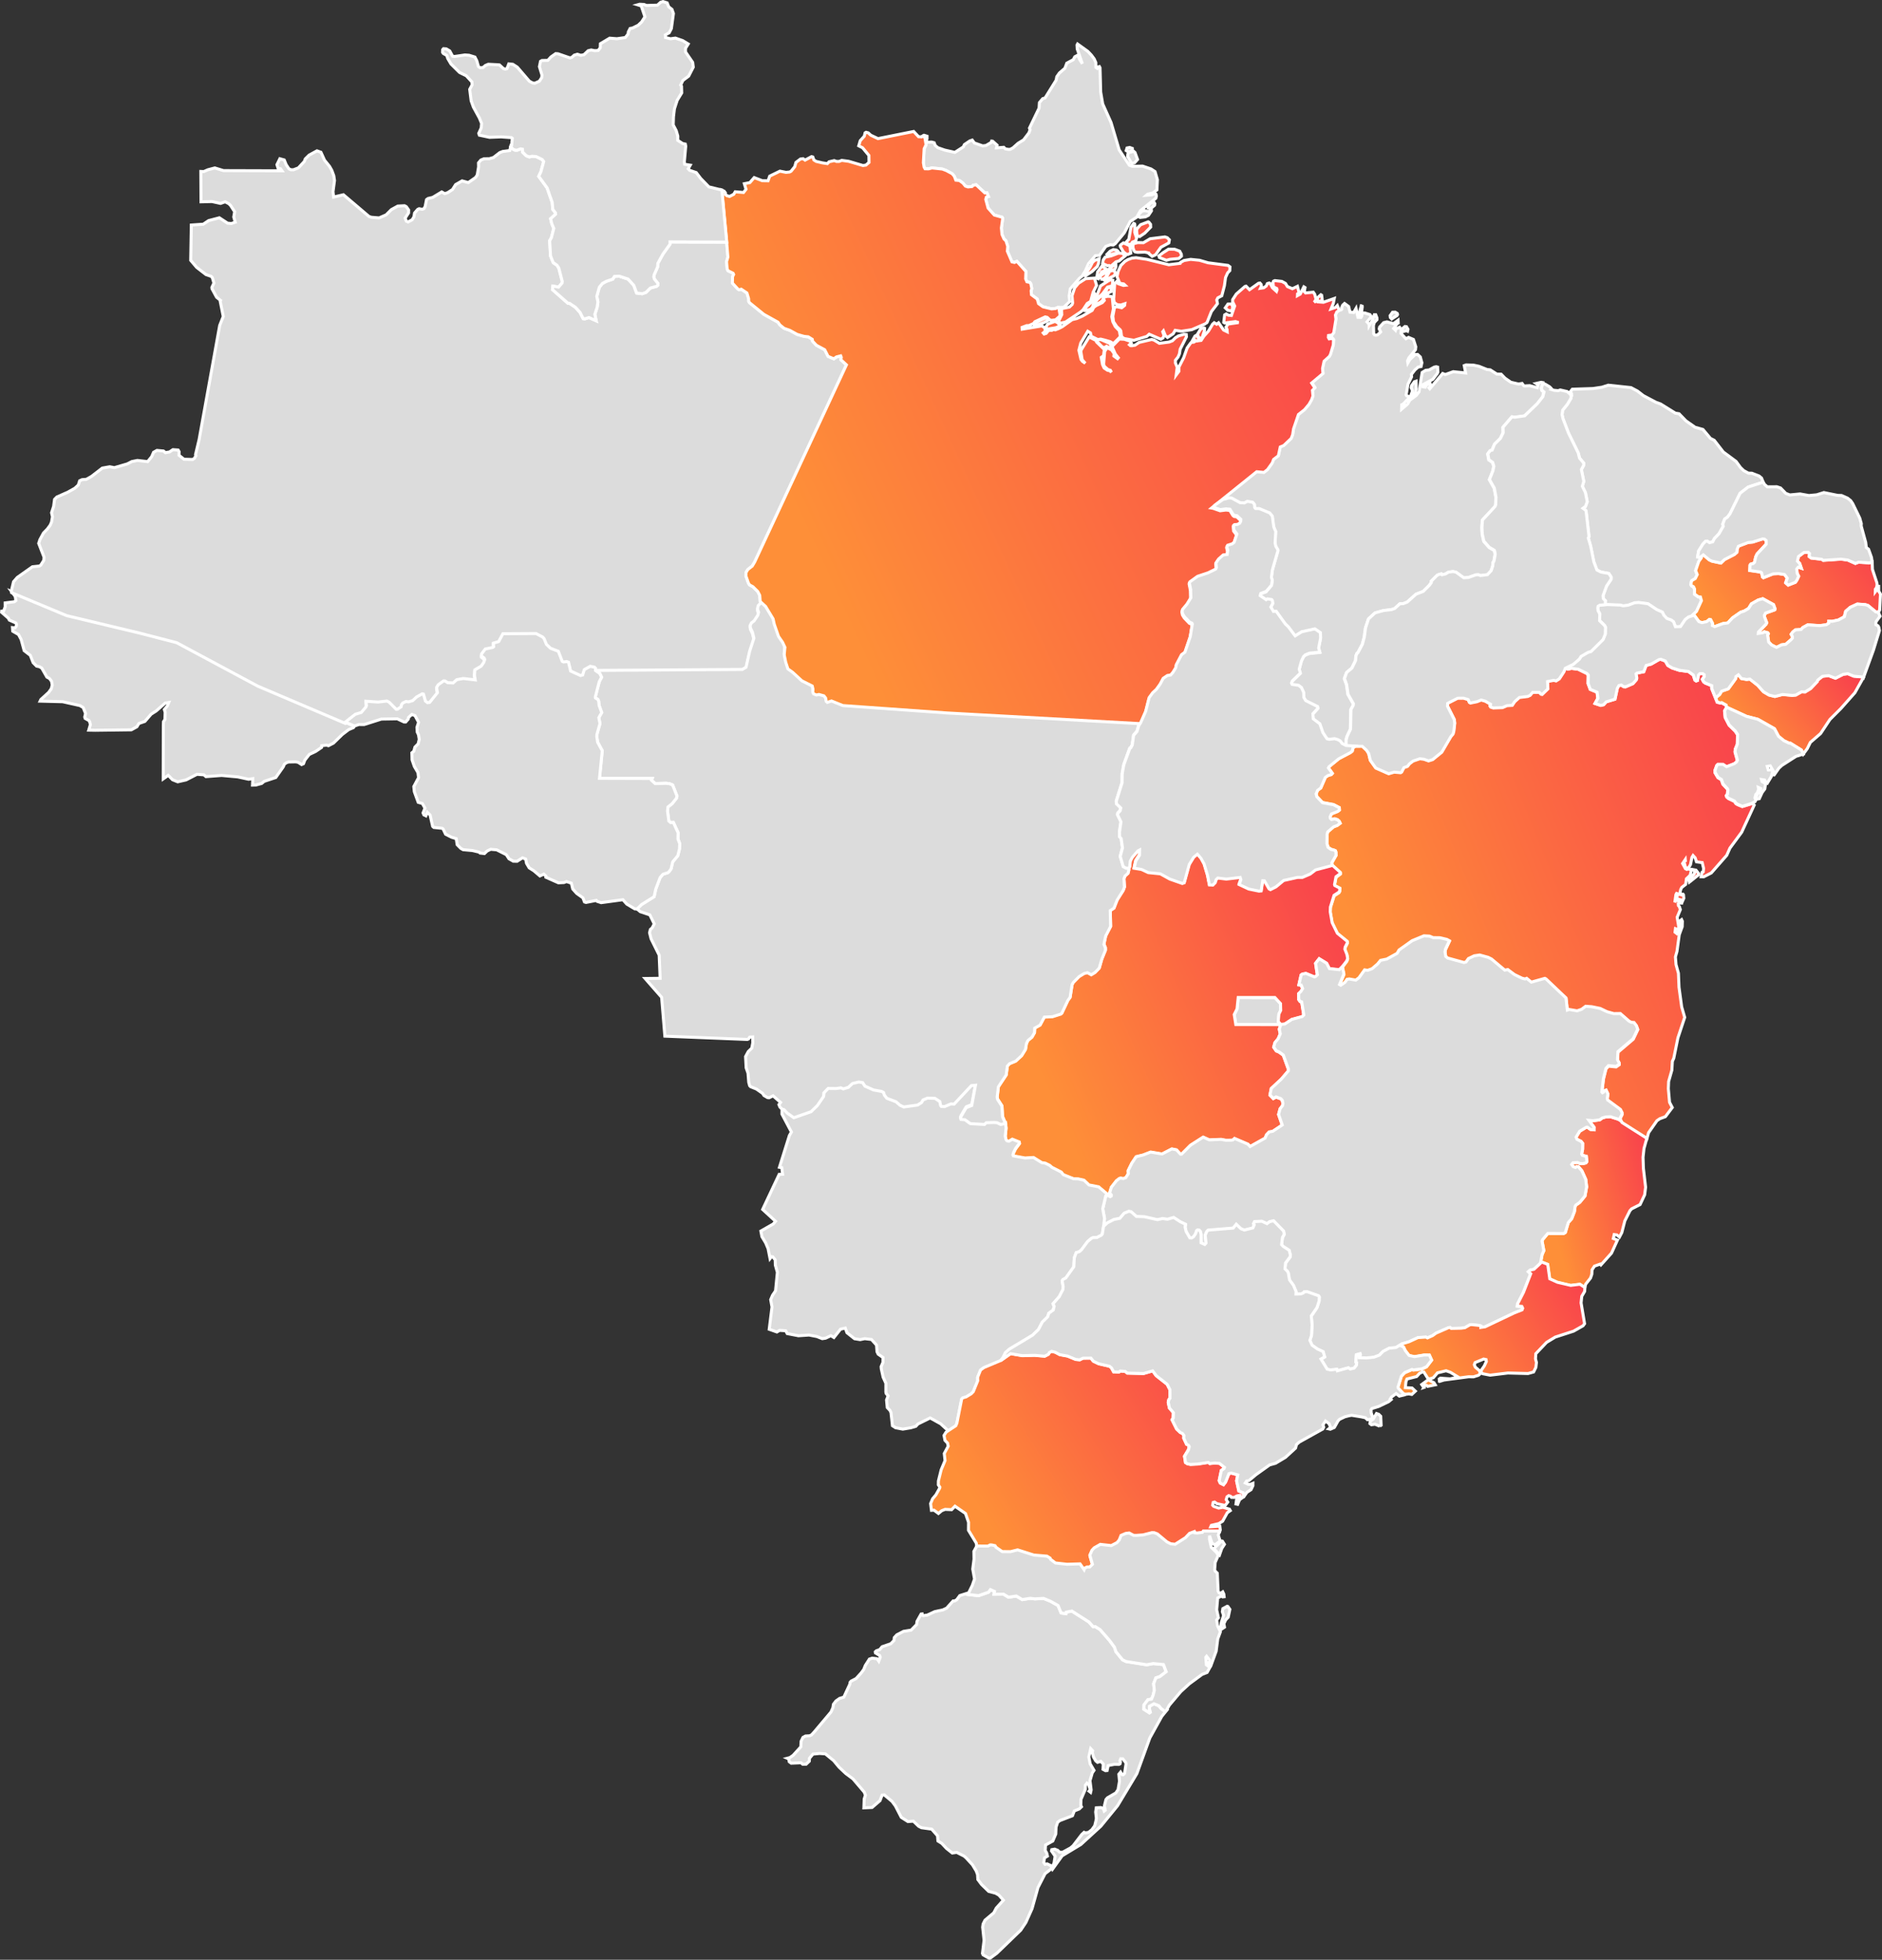
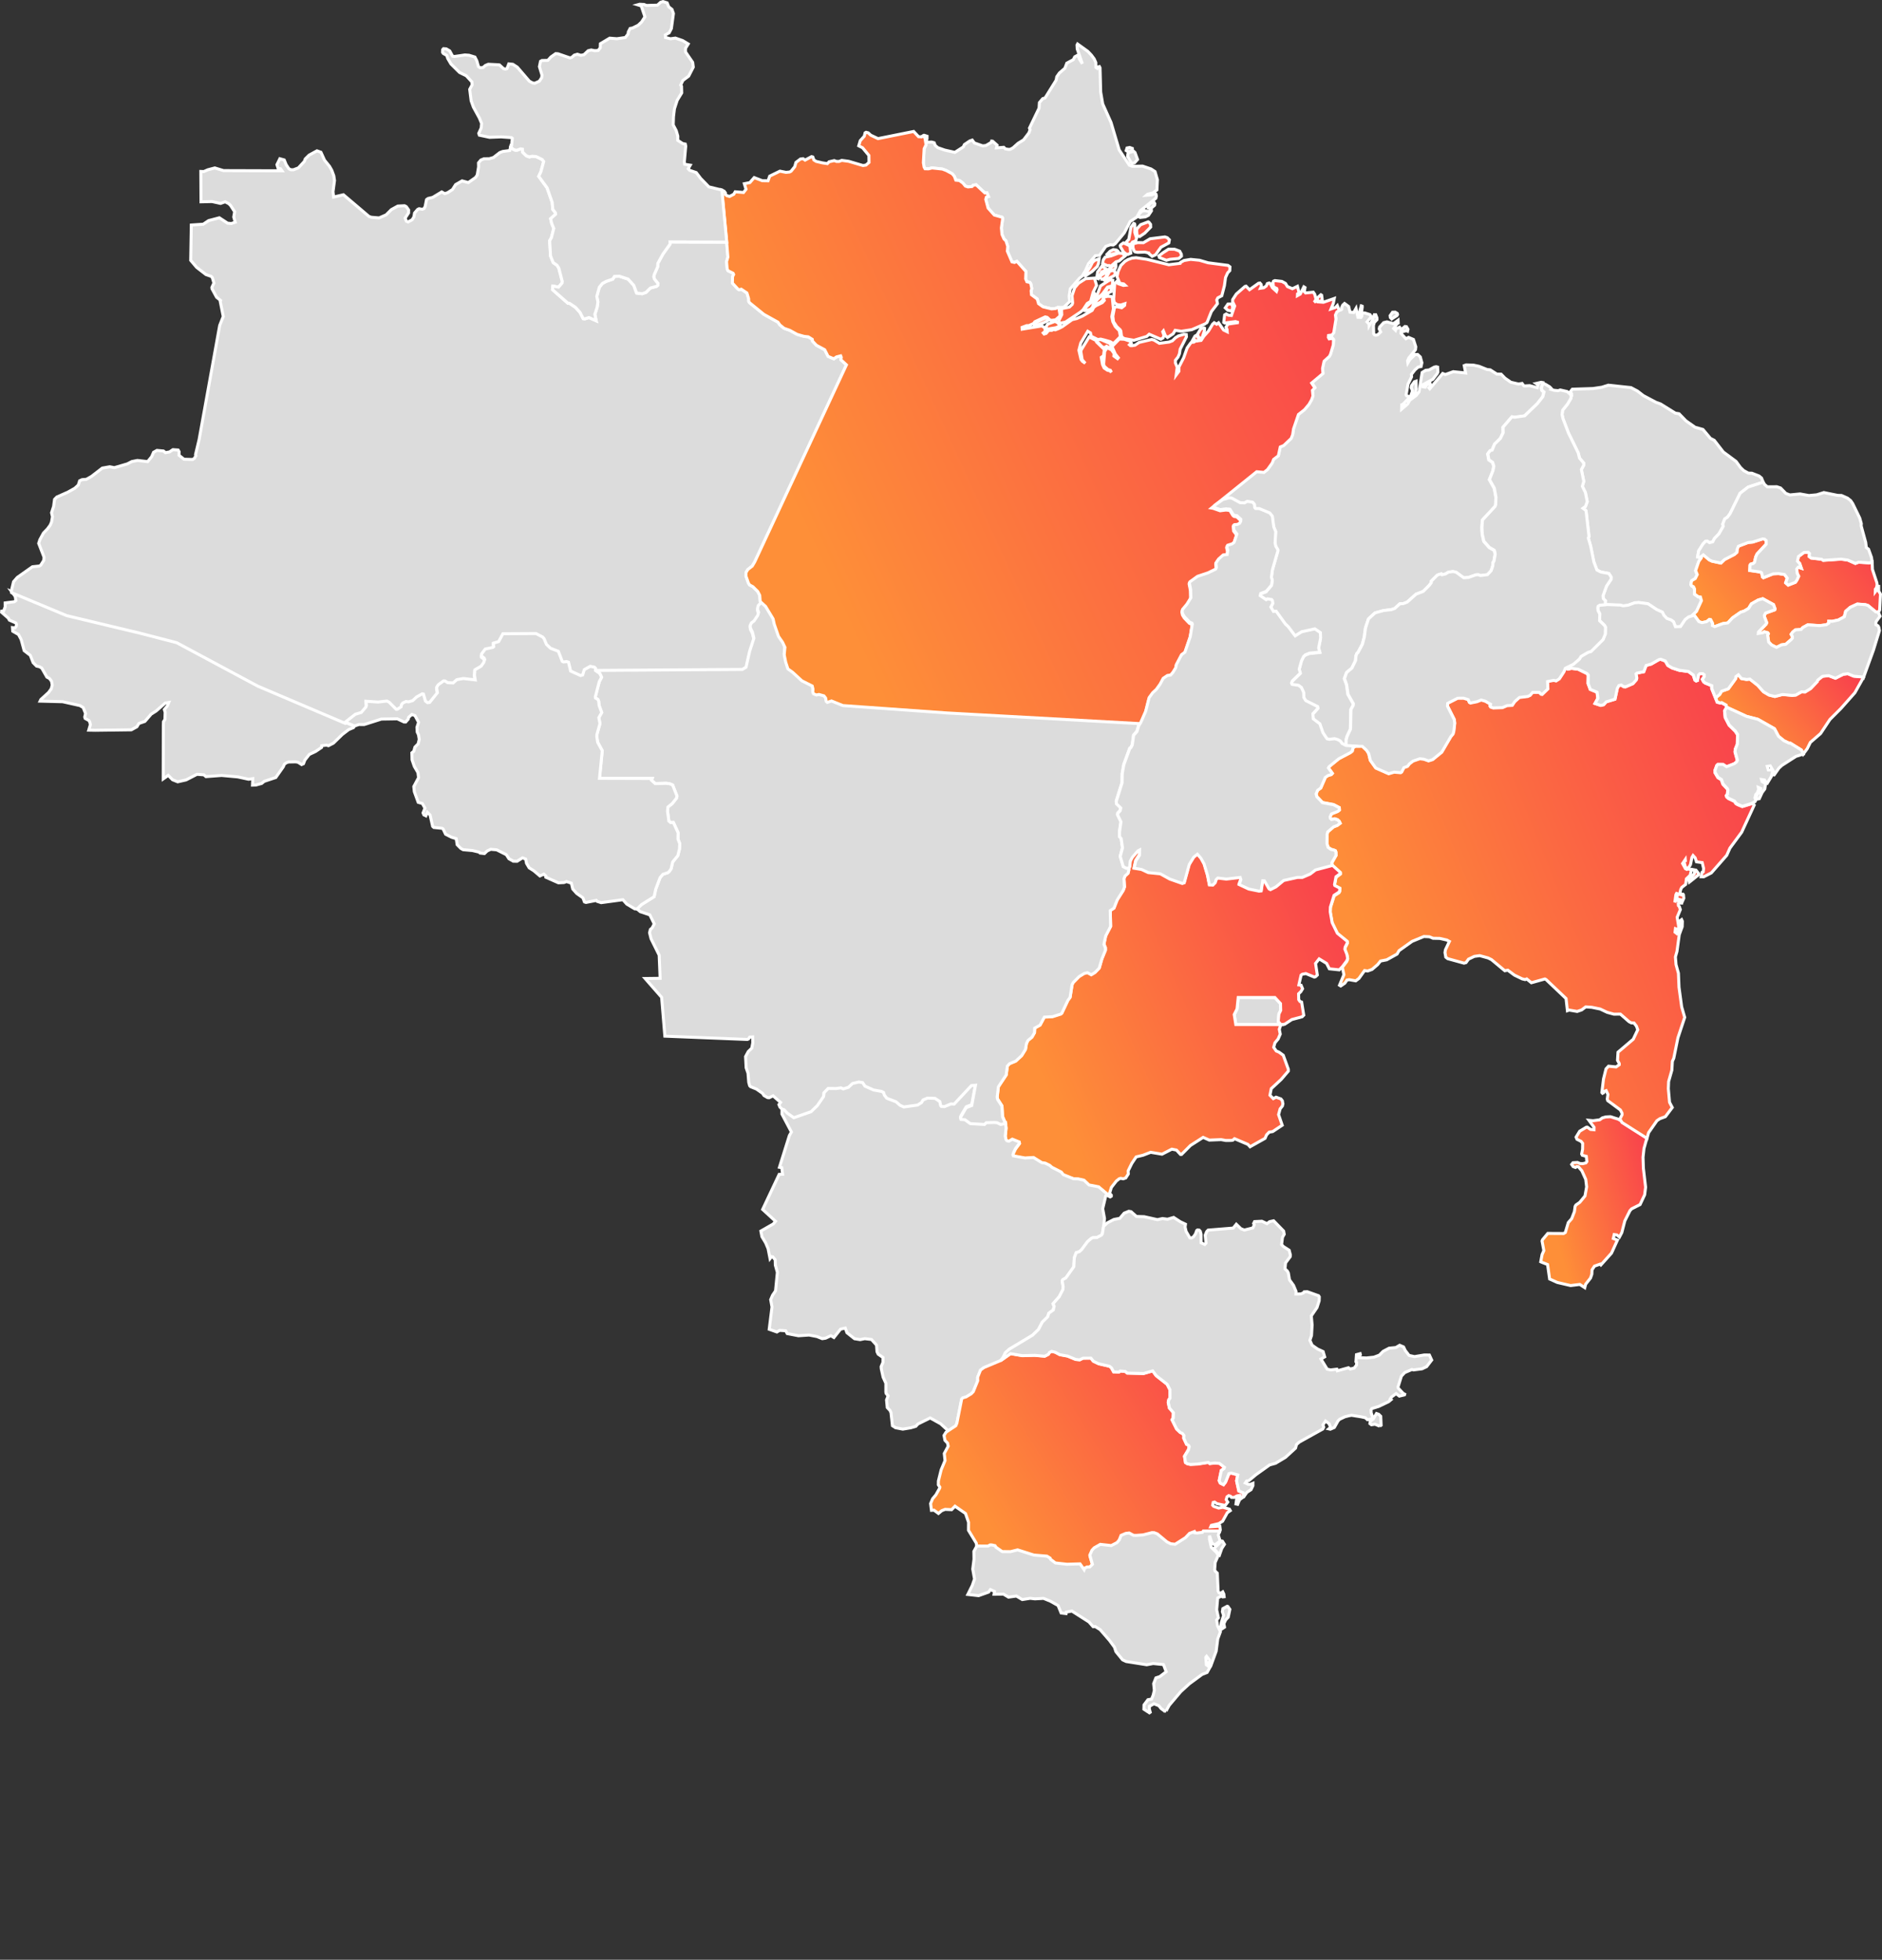
<svg xmlns="http://www.w3.org/2000/svg" width="627.033" height="653.026" viewBox="0 0 627.033 653.026">
  <rect x="0" y="0" width="627.033" height="653.026" fill="#333333" stroke="none" />
  <defs>
    <linearGradient id="linear-gradient" x1="0.103" y1="0.603" x2="1.288" y2="0.082" gradientUnits="objectBoundingBox">
      <stop offset="0" stop-color="#fe8f38" />
      <stop offset="1" stop-color="#f72b52" />
    </linearGradient>
  </defs>
  <g id="mapa-_brasil" data-name="mapa-brasil" transform="translate(0.263 0.261)">
    <path id="BR-AC" d="M31.43,239.065l-2.128-.041.552-1.851-.215-.849-.256-.5-1.279-.716-.143-.46.276-1.176-.788-1.995-1.115-.655-5.728-1.279-7.508-.194.276-.573,2.547-2.312.91-1.258.3-1.227-.225-1.258-.7-.931-.849-.45-1.718-3.017-.788-.45-.921-.194-1.156-1.156-.941-2.434-2.046-1.565-1-3.7-.89-1.677-1.923-1.1-.082-1.2.829.1.43-.532.072-.685-.2-.43-2.168-.951-.368-.675-2.22-1.933.041-.378.634-.051.511-1.35-.01-1.34,3.079-.4.511-.4L4.8,194.437l-1.2-1.606h0l18.361,7.651,24.2,5.789,12.418,3.212,27.045,14.494,29.162,12.408h0l3.038,1.289h0l-.307.491-1.606.675-2.138,1.626-2.925,2.854-1.688.88-.675-.184-1.565.184-.051.573-1.964,1.33-2.128,1.013-1.473,1.872-.45,1.207-.624.286-1.2-.767-.777-.133-2.424.051-.7.266-.644.46-.368.88-2.5,3.56-3.856,1.279-.859.706-1.984.522-1.054.031.082-2.158-1.391.2-3.631-.788-5.36-.481-5.206.389-.675-.593-2.322-.174L61.737,255.6l-2.792.634-1.718-.685-1.432-1.473-1.678,1.187.041-17.951.051-1.125.481-.726.072-2.4-.266-.9.992-1.207.491-1.166-1.187.2-3.038,2.649-1.637,1.033-2.107,2.434-1.995.685-.665,1.1L43.5,238.911Z" transform="translate(0 4.025)" fill="#dcdcdc" stroke="#fff" stroke-width="1" />
    <path id="BR-AL" d="M562.256,230.812l-.2-.747-1.452-.8-.46.092-1.043-.3-.552-1.432h0l1.35-1.095.655-1.115,2.22-.777,2.435-3.365.092-.706.839-.614,1.023,1.248,1.708.307,1.1-.123,2.608,2.066,1.944,2.168,1.821,1.074,1.954.491,2.557-.665,3.212.3,1.2-.113,1.9-1.084,1.186.051,1.851-1.135,2.23-2.342.123-.46,1.585-1.268,2.046-.245,2.291.869,2.619-1.319,1.5-.194,1.964.829,2.966.276.276.215h0l-2.844,5.073-4.654,5.247-3.662,3.662-3.109,4.685-3.406,2.946-1.023,2.076-1.35,1.831h0l-.614-1.34L583.47,242.8,583,242.77l-1.7-.808-1.8-1.483-1.33-2.506-5.544-3.14-3.764-.972Z" transform="translate(12.771 4.61)" stroke="#fff" stroke-width="1" fill="url(#linear-gradient)" />
    <path id="BR-AM" d="M169.8,47.551l.736.8.767.348.624.01,1.156-.43.644.113.061.982,1.238,1.2.992.378.9-.215,1.391.113,1.995.972.5.675-.931,3.4-.726,1.534,2.792,3.826,1.7,4.869.194,2.312.89,1.146.051.46-1.657,1.493.368,1.626.675,1.616-.788,3.11-.583.982.3,5.094.9,2.22,1.248.859.593.921,1.156,4.429-.061.593-1.166,1.35-1.882-.338-.143,1.166,5.125,4.521.532.041,2,1.34,1.514,1.688,1.064,2.087.542.072,1.371-.43,2.414,1.064-.45-2.158.767-2.342.256-1.77-.378-1.841.839-3.038,1.043-1.289,1.309-.706,2.138-.726.563-.91,1.637-.061,2.895.951,1.913,2.087.941,2.567,1.862.235,1.279-.471,1.442-1.442,2.076-.563.43-.4.02-.542-1.166-1.442-.235-.747.113-.675,1.176-2.7.072-1.156,1.7-3.1,2.383-3.335-.031-.7,18.913.072h0l.409,4.971-.44,1.483.184,2.322.246.7,1.739.869.184.419-.358.706-.051,2.158L245.588,95l.368.194.716-.184,1.882,1.258.563,1.872.041.951.307.46,4.746,3.856,4.685,2.6.644.921,1.381,1.115,1.923.685,2.424,1.34,2.312.665,1.391.153,1.35.839.082.624,1.3,1.371,2.762,1.473,1.125,2.22,1.913.808.869-.624,1.412-.358.194.491-.133.8,1.851,1.708-30.584,65.71-.8,1.34-1.483,1.156-.593.992-.031,1.156.839,2.383.389.583,1.095.593,1.616,1.6.655,1.289.153,2,.583.583h0l-1.207,1.227-.2.624-.061.777.348.859-.276,1.033L250.907,206l-.88.655-.43.869.1.869.675,1.4.471,1.984-1.412,4.317-1.207,5.339-1.238.747-48.945.327h0l.041-.716-.368-.389-1.422-.286-1.964,1.1-.552,1.78-.7.194-3.314-1.514-.7-2.946-.634-.2-1,.133-.471-.215-1.279-3.345-2.6-1-1.36-1.3-.818-1.954-.46-.5-2.2-1.156-11.037.061-1.412,2.619-1.759.511.092,1.2-.266.225-2.537.542-1.217,1.626-.051.685.921.716.174.46-.368,1.043-.829,1.176-2.107,1.238-.113,1.851.245,1.493-3.959-.471-2.179.389-1.227,1.094-1.831-.1-.859-.563-.471-.02-1.79,1.289-.542.859.266,1.79-2.6,3.232-.7.082-.7-.542-.655-2.312-.389-.092-1.882,1.043-1.33,1.238-1.4.4-.788-.133-1.1.511-.419.542-.133.736-1.248.808-.378.02-2.363-2.383-.736-.378-2.936.338-4.051-.266.164,1.319-.153.573L120.02,236.5l-1.964.593-3.335,2.619h0L85.559,227.3,58.514,212.807,46.1,209.6l-24.2-5.789L3.535,196.154h0l-.072-.665.716-2.987,1.248-1.432,5.033-3.549,2.312-.246.481-.307,1-1.6.082-1.054-1.78-4.593.389-1.217,1.207-2.24,1.309-1.35.941-1.279.43-1,.307-1.78-.3-1.35.685-2.087.317-2.363.747-.767,3.744-1.667,2.24-1.258,1.176-1.064.45-1.432.8-.378,1.442-.113,1.688-.951,3.621-2.792,2.475-.44,1.545.3,4.286-1.248,1.534-.788,1.862-.368,3.406.389,1.33-1.626.644-1.483,1.115-.624,2.189.2.655.552,1.35-.245,1.125-.757,1.749.123.317.542-.02,1.207,1.647,1.32,2.895.082.593-.409.471-.8-.113-.4,1.2-5.033,6.853-38.02,1.187-2.987-1.013-5.073.123-.266-1.33-1.074L70.308,94.9l-.041-.5.665-1.422L70.4,91.156l-.378-.409-1.739-.6-3.1-2.4L63.2,85.408l.2-11.773,3.979-.266,1.79-1.2,3.58-.941,2.741,1.8,1.248.113,1.3-.44-.5-1.729.307-1.759-1.4-2.148-.583-.552L74.686,65.9l-1.545.542-2.854-.624-3.652.092-.061-10.126.982.041,1.35-.593,2.332-.614,2.9.89,19.465.061-.471-.675-.808-.143-.389-1.227.972-1.974,1.463.409L95,53.514l.89,1.35.675.358.849.01,1.647-.624,1.984-2.138.327-.859,1.289-1.268,2.608-1.422,1.32.471,1.2,2.639,1.657,2.036.757,1.33.675,1.821.235,1.585-.5,3.713.2,1.8,3.273-.767,8.5,7.222.808.286,2.557.215,2.353-1.023,1.739-1.739,2.158-1.187,2.24-.113.573.3.788,1.1-.02.992-1.135,1.739.378,1,.593.276,1.36-.736.573-.931.235-1.32,1.023-1.187.481-.235,1.023.184.563-.184.419-.675.471-2.363.522-.378,1.545-.368,3-1.81.992.563.951-.3,1.637-1.064,1.043-1.647,2.158-1.238,2.076.563L158.1,57.81l.563-.839.45-2.721-.031-1.32.788-.941,1.054-.43,1.78-.02,1.371-.4,2.107-1.637.982-.378,2.332-.307Z" transform="translate(0.073 1.082)" fill="#dcdcdc" stroke="#fff" stroke-width="1" />
    <path id="BR-AP" d="M346.27,101.925l-.962-.061-.788.348-1.33.123-2.854-.7-1.483-1.054-.44-1.534L336.5,97.629l-.113-1.33.215-.706-.317-1.616-.338-.481-.972-.194-.419-.962.082-2.486-3-3.355-.8.368-.839-.194-1.534-3.56L328.6,81.5l-.6-1.851-.634-.573-.685-1.545-.194-2.158.44-3.212-.174-.338-2.629-.747-2.066-2.312-.777-2.895.194-.736.7-.235-.5-1.207-.7.031L318.069,61l-.962.143-.389.43-1.36.143-.859-.276-.818-1-1.166-.859-1.217-.123-.5-1.309-.685-.818-1.974-1.074-1.319-.5-3.468-.378-1.1.3-1.2-.02-.317-.552-.245-1.473.256-4.644.634-1.33L301,45.3l-.634-.583h0l.358-.215,1.013.307-.01.829-.3.184.348.992,1.5-.061.839.235.358.921.859.726,2.3.8L311,50.2l2.823-1.821.358-.777,1.77-1.2.849-.3.706.962,2.772.962,1.1-.123,1.759-1.033.123-.43.327.031,1.493,1.33-.2.89,2.424-.174.522.511.972.174.634-.01.931-.491,1.708-1.534,1.821-1.125,1.79-2.353.378-1.023-.2-.552,3.2-6.649.113-1.862,1.135-1.33.747-.194,3.682-5.922.235-1.176.859-1.227,1.831-1.585.644-1.7,2.158-1.166.481-.941,1.064-.593.573,1.493.9,1.391-1.708-4.91-.072-1.32.184-.338,3.447,2.475L356.5,17.8l.931,1.248.532,1.217.031,1.616.45.317.327-.491.389-.1.215.409.215,8.07.675,3.959,2.772,6.188,2.721,9.145,3.4,5.114,1.033.358,3.345-.082,2.844.962,1.32.869.788,2.711-.164,3.406L377,63.7l-1.77.44-.389.338,1.831-.153,1.064-.43.286.235.123.6-.174.747-5.145,4.153-1.2,2.148-2.2,1.442-1.984,3.805-2.977,3.58-.716.471-.962-.092-1.483.532-2.128,3.048h0l-1.371.072-.767.921h0l-1.5,1.718-.992,2.271L353.4,91.461l-.859.665-3.079,3.529-.368,2.455.174,1.841-1.995,1.851-1,.123Zm23.894-48.065-.46-.338-1.125-1.9.072-.9.235-.419,1.7-.46.44.4.849,2.322-1.013,1.125-.7.174Zm2.547,18.013-.409-.256-.082-.726,1.135-1.125.9-.153,1.279.245.471-.113.45-.655.051.6-.992,1.473-1.013.511Zm3.519-2.936-.8-.235V68.13l.736-1.064,1.279-.1.184.358-.1.522ZM368.875,50.1l-.777-.511.266-.849.9-.174.88.327.01.747Z" transform="translate(6.865 0.316)" fill="#dcdcdc" stroke="#fff" stroke-width="1" />
    <path id="BR-BA" d="M530.035,369.036l-.368-.849.7-1.381-.01-.542-.542-1.064-4.225-3.12-.153-.522.225-1.545-.583-1.258-.665.245-.2.46-.348.184-.225-.256.542-4.5.839-3.376.839-.9,2.526.245,1.043-.726v-.43l-.573-1.043.164-2.711,5.073-4.317,1.5-3.15-.43-1.2-.8-1.043-.91-.061-.747-.389-2.895-2.526-2.169.02-2.24-.614-2.322-1.1-2.792-.573-2.025-.143-1.35,1.013-1.5.511-2.67-.46-.583.215-.45-4.051-6.669-6.342-.389-.184-4.49,1.258-1.565-1.268-.522.215-.951-.225-2.6-1.248-2.22-1.657-1,.184-4.45-3.713-1.125-.552-2.792-.767-1.811.256-1.923.921-.829,1.146-.655.184-5.452-1.5-.624-.5-.266-1.534.143-.91,1.32-2.8-.88-.471-2.332-.532-2.23-.041-1.227-.511-1.831-.082-3.918,1.616-4.357,3.1-.655,1.135-3.447,1.913-2.066.409-.972,1.207-1.851,1.585-1.463.532-1.023-.153-1.892,2.639-1.064.788-2.179-.389-.736.133-.706,1.023-1.371.941-.409-.246,1.463-3.508-.522-2.465h0l1.514-2.015.256-.788-.235-1.3-.685-1.759.1-.685.726-1.452-.051-.47-3.283-2.68-1.729-3.539-.634-3.6.051-1.585,1.227-3.918,1.626-1.054.235-.389.061-.961-1.667-.859-.113-.338.491-2.578,1.463-1.084-.02-.379-2.782-2.516h0l-.041-.951,1.391-2.434-.041-1.094-.174-.43-1.493-.5-.961-.665-.358-1.289.061-2.987.194-.869,1.995-1.708,1.166-.43.982-.736-.3-.644-.593-.532-.941-.3-1.054.184-.358-.338-.092-.511.43-.982,2.087-.839.573-.46-.041-.777-1.923-1-3.662-.685-1.9-2-.235-.941.511-1.187,1.033-.747,1.555-3.56.921-.624,1.033-.276.358-.389-1.32-1.841.194-.378L436,248.1l3.907-2.066.573-.481.225-1,.706-.665h0l2.383-.02,1.473,1.371.675,1.064.542,2.261,1.8,2.547,4.276,1.9,1.841-.532,2.158.184.338-.215.767-1.483,1.166-.378.685-.89,1.2-.91,2.26-.767,1.36.174,1.514.542,1.381-.43,3.038-2.475,3.018-5.165.736-.88.246-.941.307-2.619-.123-1.187-2.291-4.531.051-.951,3.314-1.688,1.995-.02,1.534.471.419.951.327.184,2.169-.44,1.422-.552,1.36.389,1.749,1.013-.133.665.194.3.839.286L490.47,231l1.5-.655,1.739-.1.839-1.248,1.545-1.371,2.792-.348.788-.368.828-1,2.22.01.634.644.317.051,1.9-1.851-.1-2.455,2.036-.389.808.184,1.074-.675,1.534-2.363.471-1.176h0l.91.409,1.187-.276,2.25.3,2.885,1.422.45.522-.061,2.792.736,1.984,2.261.931.276,2.046-.941,1.718,1.872.634.982-.225.839-.941,2.936-.9.788-3.662.511-.89.767-.164.8.542.644.051,2.445-1.043,1.125-1.268.174-.6-.256-1.391.3-.256,2.291-.46.788-2.1,1.688-.45,2.588-1.493.6-.1,1.524.573.849,1.473,1.391.829,2.414.8,3.058.409,1.616,1.176.552,1.688.4.276.44-.153.3-1.79.44-.45,1.023-.01.46.327.02.644-.634.9.46.849.511.378,2.148.88.021.962,1.248,3.12h0l.552,1.432,1.043.3.46-.092,1.463.808.2.736h0l-.685,1.187.215,2.189L566.03,237,568.066,239l.767,1.176-.082,3.191-.675,1.657-.092.9.777,2.813-.307.593-.706.563-2.608,1.023-1.156-.767-1.749-.01-.327.307-.6,1.616.02.788.972,1.637,1.125.675.532,1.524,1.463,1.544.153.4-.133,1.453-.348.4.123.43.6.532,1.974.941.491.726.552.348,1.585.655,2.956-.9h0l.655-.02.368.419-4.173,9.032-3.918,5.309-1.054,2.383-5.145,5.871-2.506,1.289-.89-.01.307-1.463.378-.153.143-1.125-.46-1.974-1.913-.256-.44-1.33-.7-.767-.378.614-.471,2.383-.511.89-.563.389-.573-.3-.5-1.78.113-.327.317-.133-.031-.4-.89,1.32.951,1.729.471.235.378-.153,1.176.266L553.05,287l-1.238,1.176-.256,1.862-1.279.992-.358.685-.2.859.184.869-1.381-.4-.215.4-.368,2.578.368-.736.767.215.245.552-.235.419.061.634.307.307.338,1.023L548.723,301l.583,3.519-.563.5-.583-.225-.143,1.156.6.47,1.238-1.759-.481-2.261.839-.624.256.552-.061,1.8-.982,2.67-.757,5.554-.522,1.851.2,2.526.8,2.915.194,4.644.89,6.557,1.013,3.5-2.261,6.812-1.381,6.8L547.128,349l-.164,2.925-1.084,3.805-.092,2.383.4,4.521.91,1.749-2.291,3.048-1.851.685-.961.655-2.782,3.979-.583,2.087h0l-8.275-5.258-.317-.542Zm22.79-79.784-.235-1.227.757-.419,1.084-1.064.164-.655-.378-.747.777.143.839,1.074-.051.542-2.956,2.353Zm-2.588,7.007-.644-.031.01-.685.266-.368-.818-.225-.43-.409.133-1.095,1.913-.153.164.2.113,1.156-.706,1.606Z" transform="translate(9.795 4.407)" stroke="#fff" stroke-width="1" fill="url(#linear-gradient)" />
    <path id="BR-CE" d="M575.551,157.835l-5,1.626-2.67,2.056L564.5,168.36l-.859,1.146-.89.583-.665,1.708.153.757-1.432,2.5-1.493,1.545-.583,1.125-1.054.266-.8-.522-.522.072-.859.9-1.442,2.3-.348,2.015.655.174.675-.389h0l-.082.552-.859,1.176-1.054,3.069.532,1.34-.675,1.34-1.115.644-.174.389-.123.951.246.419.593.3.358.736-.021,1.7,1.268.91.706.082.348,1.217-1.647,3.57-1.217,1.146.174.256h0l-1.626.5-1.094.849-1.575,2.342-1.688.051-.645-1.678-.8-.583-1.391-.491-1.033-1.095-.471-1.013-1.872-.849-2.915-1.943-3.151-.43-1.319.1-2.189.818-1.667.194-.91-.245-5.043-.2h0l.061-1.35-.7-.7-.082-.992,1.166-3.181,1.534-2.3.01-.706-.788-1.187-2.618-.481-1.34-.665-1.033-2.731-1.074-5.319-.777-2.629.245-.46-.962-8.347-.112-.389-.941-.706.818-.593.6-1.616-.614-3.058-1.023-2.056.491-1.637-.808-3.959.757-1.391.021-.777-1.391-1.626-.45-1.77-3.222-6.567-1.841-4.828-.3-1.32.184-1.493,1.616-2.015,1.115-1.892.112-.818h0l.194-.143-.041-.634-.409-.675.665-.829,6.894-.225,2.956-.44,2.117-.675,7.569.808,2.168,1.146,1.984,1.534,4.214,2.23,1.494.532,4.93,3.069,1.238.2,2.271,2.342,3.058,2.158,2.629.736,2.5,2.977,1.248.624,3.028,3.9,4.255,3.15,1.493,2.046,1.064,1.013,1.534.839,1.176.031,2.424.941.808.685Z" transform="translate(11.628 2.61)" fill="#dcdcdc" stroke="#fff" stroke-width="1" />
    <path id="BR-DF" d="M417.321,334.333l-15.026-.02-.532-3.335.941-1.872.389-3.815,12.223.01,1.872,2.025.061,2.261-.6,1.217-.215,2.5Z" transform="translate(9.185 6.849)" fill="#dcdcdc" stroke="#fff" stroke-width="1" />
    <path id="BR-ES" d="M501.9,412.715l-.3-.143.45-2.393.583-1.33-.6-3.191.164-.43,1.759-2.107,5.268.031.563-.327.992-3.314,1.135-1.3.9-2.342.245-1.759.266-.45,1.268-.88,1.749-2.138.552-3.038-.3-2.486-1.3-2.874-1.125-1.3-.532-.092-.46.3-.777-.286-.5-.726.44-.563,1.514-.092.818.358.992.031.972-.246.327-.43-.174-1.759-1.34-.358-.215-.419.307-1.575.031-1.964-.532-.675-1.36-.685-.307-.716,1.2-1.974,2.22-1.34.317-.02,1.074.757,1.156.113.021-.829-1.708-2.322,1.371.133,2.23-.3.859-.624,1.1-.327,1.616-.082,2.6.828.931.563h0l.307.542,8.285,5.258h0L536,374.848l-.317,2.925.123,3.672.736,6.291-.317,2.526-1.524,3.253-2.813,1.422-.563.614-1.708,3.406-1,3.887-.788,1.5-.849-.7-.9-.133-.3,1.309,1.381.532L525.18,409.7l-3.529,3.928-.245-.276-1.9.675-.818,1.258-.061,1.422-.43,1.279-1.626,2.066-.3,1.156h0l-1.657-1.084-3.058.378-4.439-1.033-2.557-1.156-.685-4.818Z" transform="translate(11.469 7.616)" stroke="#fff" stroke-width="1" fill="url(#linear-gradient)" />
    <path id="BR-GO" d="M419.087,335.437l-.89-1.033.215-2.5.6-1.217-.061-2.261-1.872-2.025-12.223-.01-.389,3.815-.941,1.872.532,3.335,15.026.02h0l-.542,1.555.317,1.606-.7,1.626L417.1,341.5l-.419,1.5.869,1.238.869.348,1.452,1.054,1.688,4.664v.614l-2.373,2.772-3.314,3.079-.44,2.189,1.115,1.135.921-.481,1.616.583.481.624.184,1.023-.174.726-.747.921-.522,1.933,1.217,3.539-3.161,2.107-1.187.2-.88.921-.491,1.146-5,2.8-.716-.788-4.45-1.9-.563.491-.593.092-1.79.01-1.514-.286-3.948.164-2.056-.91-4.224,2.7-2.977,2.987h-.338l-1.34-1.453-1.555-.307-3.263,1.677-3.795-.634-2.537.982-2.281.552-1.442,2.148-1.238,2.516.061,1.023-.859,1.33-.839.286-.859-.164-.46.143-.962.757-1.677,2.148-.583,1.943.573.624-.01.348-.368.235-.88-.47h0l-.246-.46-2.721-2.291-3.222-.624-1.657-1.585-1.943-.44-1.524-.041-3.427-1.371-.7-.87-3.14-1.6-.685-.624-1.473-.726-1.166-.174-2.762-1.718-2.844.164-3.887-.716-.133-.338.266-.859.583-1.2,1.34-1.8-.082-.43-2.3-.921-1.166.685-.675-.194-.286-.419-.235-1.135.266-2.639-.194-1.81h0l-.972-2.25-.184-3.508-1.442-2.24-.164-.726.409-3.488,2.608-3.938.389-2.977.716-.788,2.066-.859,1.964-1.81,1.279-2.066.338-1.995.511-1.033,1.309-1.064.839-1.463.082-1.575,1.79-.992,1.432-2.68,2.711-.133,2.782-.88.327-.286,2.025-4.286.726-.982.655-4.194.389-.757,1.964-1.984,1.688-1.033,1.094-.266,1.258.7,1.238-.747,1.422-1.463.859-3,1.2-2.936-.01-.818-.491-1.166.593-2.8,1.637-3.161-.123-5.3,1.238-.8,1.054-2.69,2.046-3.242.4-1.094-.164-2.782.358-.921.992-.88.276-1.156-.082-.644h0l.348-.46.2-1.923.675-1.258,1.851-2.138.573-.307-.031,1.749-1.248,1.923-.532,2.393,2.455.409,2.25,1.054,4.02.409,3.161,1.749,4.163,1.463.644-.235,1.667-6.076,1.5-2.445,1.207-.992,1.176,1.34,1.064,1.923,1.135,3.795.624,3.171,1.166.051.767-.767.307-1.023.573-.552,2.823.348,4.634-.542.225.757-.573,1.6,3.2,1.5,3.427.7.706-.082.522-3.376.563.031,1.545,2.68.47.246,1.821-.921,2.578-2.128,4.634-1.023h1.585l2.619-1.125,1.78-1.371,5.483-1.453h0l2.782,2.516.02.389-1.463,1.084-.491,2.578.1.338,1.667.859-.061.961-.235.389-1.626,1.054-1.217,3.918-.051,1.585.634,3.6,1.739,3.539,3.283,2.68.051.481-.736,1.452-.1.685.685,1.759.235,1.309-.256.788-1.514,2.015h0l-1.023,1.033-3.3-.348-.921-1.8-2.475-1.514-1.2,1.524.593,3.856-.583.552-.409.133-2.844-1.166-1.2.235-.378.286-.736,3.253.736.1.5,1.187-.583.962-.747.716.041,1.943.43.624.542.194.706,4.357-.542.542-3.437.921-2.342,1.545Z" transform="translate(7.418 5.732)" stroke="#fff" stroke-width="1" fill="url(#linear-gradient)" />
    <path id="BR-MA" d="M460.308,129.875l-.041.338-2.087,2.2-.44.174-.041,1.473,2.015-1.739.7-1.238,2.168-1.616.91-1.166,1.054-6.475,1.176-.716,1.135-.123,1.708-.941.665-.133.47.123.082,1.667-.2.46-1.452,1.913-3.283,1.79-.031.736.747.123.46-.829,1.176-.317.225.849-.6.522.256.307,4.306-5.084.88.338,2.639-.951,4.132.44-.471-2.465.624-.235,2.475.082,1.821.389,2.69,1.074,1.064.113,2.2,1.412,1.432.031,1.289,1.33,1.933,1.35,2.557.593,1.187-.194.573.777.348.051,1.626-.092,2.516.675.266-.921-.685-.481,1.708-.389.583.113-.092.43h0L504.2,127.1l.235.736.644.552-.389,1.565-1.831,2.322-4.224,4.061-3.4.471-.818-.164-2.987,3.478.041,1.841-.9,1.872-1.933,1.892-.839,2.025-.655.174L486.36,149l.368,1.964,1.258.849.389,1.309-.286,1.493-1.166,2.936,1.616,2.874.563,3.048-.112,2.486-.215.563-4.194,4.521-.174,2.537.123,2.158.522,2.353,1.821,2.087,1.647.931.174.511.133.859-.4,2.25-.3.45-.123,1.238-.511,1.493-1.238,1.34-2.342.3-.665-.286-.849.041-2.486.88-1.555.113-2.557-1.862-1.033-.215-1.493.194-1.033.614-1.146.266-.235-.307-.859.245-.511.225-1.943,1.954.01.471-.644.89-2.056,2.046-2.394.931-2.936,2.619-1.36.542-1.074.041-1.739,1.565-1.1.368-2.67.327-2.782.777-2.179,1.995-1,3.038-.4,3.038-.644,2.373-1.483,2.8-.307.225-.348.839-.133,1.555-1.227,2.537-1.739,1.432-.747,2.046.726,1.984.481,3.253,1.77,3.13-.041.532-.777,1.432-.133,6.505-1.176,2.506-.266,1.084-.051,1.964h0l-1.309-.675-.624-.839-.839-.46-1.013-.3-1.821.2-.726-.184-1.381-2.046-1.013-2.925-2.179-1.657-.143-1.688,1.677-1.851-.082-.542L425.7,231.3l-.634-1.074-.061-1.7-.767-1.626-.962-.706-2.128-.286-.2-.43.266-.726,2.69-2.6-.378-1.34.747-2.741.706-1.463.583-.563,1.371-.552,3.468-.358-.4-1.381.655-3.324-.082-1.8-1.841-1.238-4.368.962-2.2,1.371-2.322-3.089-.931-.869-3.069-4.245-.9.072-.859-1.473.624-1.217-.113-.9-.256-.348-1.4-.245-.43.276-1.974-1.36.184-.726,1.8-.675,1.79-2.087.256-1.626-.286-1.023.317-2.414,1.811-6.3.01-.44-.7-1.166-.235-1.1.215-3.805-.655-1.534-.481-3.57-.859-1.054-3.478-1.473-1.248-.02-.286-.327-.082-1.054-.6-.706-1.78-.3-.982.532-1.432-.092-2.844-1.545-.88-.061-2,.542-2.68,1.892-.542.655h0l-.5-.082,15.046-12.1,2.4.235,1.2-.941,1.585-2.22.44-1.176,1.585-1.2.634-2.946,1.146-.471,2.5-2.373.481-1.238.3-1.943,1.637-4.8,2-1.575,1.514-1.8.849-1.483.47-1.309-.184-1.862.808-.829-1.064-1.616,3.764-3.161-.133-1.678.511-2.434,1.78-1.606.368-.726.921-3.089.082-1.647-.44-.542-1.013.164-.276-.5.051-.634,1.166-.153.583-.757.726-4.49-.164-1.412.481-1.054.788-.46h.644l.245-.245-.061-.552.348-.767.593-.542,1.371,1,.46,1.882,1.217.123.788-1.391.624,3,1.013.041.3-.5.072-.962.869-.041,1.729.542.511.706-1.463,1.739.685.716.02.563,1.238-2.087.5-1.575h.46l.409,1.043v.593l-.89.941-.276,1.013.082,2.772.266.338.481.123.593-.143.982-.951-.481-1.023.143-.614,1.35-1.463,1.074-.256,2.179.6,1.534-1.135.051.941-.368.215-1.156,1.565.6.593.1-.378,1.279-.614.593.808-.143,1.238,1.667,1.79.88-.45,1.616.685.788,2.455-.112.972-2.24,2.792-.389.91.1.675.614-1.054,1.79-1.718.849-.031.89.829.532,1.933-.276,1.258-.992.194-1.054.931-1.187,1.524.072.788-1.187,2.4-.634,3.6.215.348.89.235Zm.532.46-.061-.808.542-1.565-.419-1.094.133-.675.931-1.268.563-.194.051,2.4-.225,1.371-.818.614ZM454.4,103.986l-.45-.471-.082-.614.818-1.146.859-.031.7.43.1.348-.194.368-1.749,1.115Zm3.58,4.276-.3-.307.061-.542,1.084-.91.491.072.511.869-.143.624-.409-.174Zm-14.484-4.92-.215-.051.972-3.662.307.092.031.235-.419,3.13-.675.256Z" transform="translate(9.015 2.029)" fill="#dcdcdc" stroke="#fff" stroke-width="1" />
-     <path id="BR-MG" d="M531.625,366.97l-.931-.563-2.6-.829-1.616.082-1.1.327-.859.624-2.23.3-1.371-.133,1.708,2.322-.021.829-1.156-.113-1.074-.757-.317.02-2.22,1.34-1.2,1.974.307.716,1.36.685.532.675-.031,1.964-.307,1.575.215.419,1.34.358.174,1.759-.327.43-.972.245-.992-.031-.818-.358-1.514.092-.44.563.5.726.777.286.46-.3.532.092,1.125,1.3,1.3,2.874.3,2.486-.552,3.038-1.749,2.138-1.268.88-.266.45-.245,1.759-.9,2.342-1.135,1.3-.992,3.314-.563.327-5.268-.031-1.759,2.107-.164.43.6,3.191-.583,1.33-.45,2.394.3.143h0l-2.588,2.4-1.268.276-.573.511.757.716-2.414,6.188-1.943,3.795-.092.767,1.473.133.3.624-.215.532-2.588,1-9.728,4.634-1.4.2.02-.47-.5-.174-2.588-.276-.583.061-1.657.961-1.279.164-3.273.082-.368-.327-.522.082-4.194,1.821-1.074.788-1.749.788-.511-.286-2.649.174-2.977,1.371-2.475.757-.7.5h0l-1.279.747-2.25.225L452.3,443.88l-1.258,1.268-1.831.685-2.434.256-2.394-.082-.01-.5.358-.5-.092-.358-1.217.338-.184,2.353.245.235-.051.859-.767,1-1.33.327-.583-.44-3.693,1.023-.194-.542-2.056.245-1.146-.256-2.076-3.386,1.248-.726-.532-1.749-1.841-.849-1.831-1.258-.726-1.647.542-1.6.194-3.529-.266-3.007,1.9-2.782.716-2.23.051-1.3-.235-.378-3.785-1.35-1.023.051-.286.368-.8.317-1.647.051.031-.869-.849-2.036-1.33-1.831-.378-2.261-.317-.634-.808-.757.194-1.984,1.555-2.076.061-.573-.409-1.585-1.923-1.238-.593-.624.3-2.424.583-1.033-.2-1.064-3.345-3.427-1.33.3-.869.655-1.688-.8-2.434.113-.317.624.2.471-.45,1.013-2.844.7-1.135-.44-1.545-1.483L402.4,402.8l-8.367.7-.471.491-.491,1.217.276,2.6-.419.45-1.217-.532-.01-2.844-.256-.982-.368-.4-.573-.051-.266.194-.419,1.156-.685.961-.552.327-.634-.02-1.238-2.148-.338-1.453.143-.931-1.718-.808-2.23-1.452-2.036.6-1.657-.225-1.708.358-4.388-.982-2.608-.082-1.77-1.585-.767-.143-1.534.624-1.463,1.729-1.964.378-2.2,1.135-1.248,1.156h0l.317-2.68-.6-3.283L359.946,392l.593-.256h0l.88.47.368-.235.01-.348-.573-.624.583-1.943,1.678-2.148.961-.757.46-.143.859.164.839-.286.859-1.33-.061-1.023,1.238-2.516,1.442-2.148,2.281-.552,2.537-.982,3.795.634,3.263-1.678,1.555.307,1.34,1.452h.338l2.977-2.987,4.225-2.7,2.056.91,3.948-.164,1.514.286,1.79-.01.593-.092.563-.491,4.45,1.9.716.788,5-2.8.491-1.146.88-.921,1.187-.2,3.161-2.107-1.217-3.539.522-1.933.747-.921.174-.726-.184-1.023-.481-.624-1.616-.583-.921.481-1.115-1.135.44-2.189,3.314-3.079,2.373-2.772v-.614L419.089,345l-1.452-1.054-.869-.348-.869-1.238.419-1.5,1.064-1.279.7-1.626-.317-1.606.542-1.555,1.3-.123,2.342-1.545,3.437-.921.542-.542-.706-4.357-.542-.194-.43-.624-.041-1.943.747-.716.583-.961-.5-1.187-.737-.1.737-3.253.378-.286,1.2-.235,2.844,1.166.409-.133.583-.552-.593-3.856,1.2-1.524,2.475,1.514.921,1.8,3.3.348,1.023-1.033h0L439.29,318l-1.463,3.519.409.235,1.371-.931.716-1.023.736-.133,2.179.389,1.064-.788,1.892-2.629,1.013.153,1.463-.542,1.851-1.585.972-1.2,2.066-.419,3.447-1.9.655-1.135,4.368-3.1,3.907-1.616,1.841.092,1.227.511,2.23.031,2.332.542.869.47-1.32,2.8-.153.91.266,1.524.624.511,5.452,1.493.655-.174.828-1.146,1.923-.91,1.81-.266,2.792.767,1.125.552,4.449,3.723,1-.184,2.22,1.657,2.588,1.248.951.225.522-.215,1.565,1.268,4.49-1.258.389.184,6.669,6.342.45,4.051.583-.215,2.67.46,1.5-.511,1.35-1.013,2.035.153,2.792.573,2.312,1.1,2.24.624,2.169-.031,2.895,2.526.747.389.91.072.8,1.043.43,1.2-1.5,3.15-5.073,4.317-.154,2.711.573,1.043v.43l-1.043.726-2.537-.245-.839.9-.839,3.375-.542,4.5.225.256.358-.194.2-.46.655-.245.593,1.258-.225,1.544.154.522,4.235,3.13.542,1.064.01.542-.7,1.381Z" transform="translate(8.205 6.28)" fill="#dcdcdc" stroke="#fff" stroke-width="1" />
    <path id="BR-MS" d="M361.767,401.155l-.409,2.516-.286.409-1.534.8-1.35.041-.481.225-1.248,1.054-2.035,2.741-.747.665-1.033.307-.634,1.718-.164,3-2.649,3.723-.982.532-.235.389.317,1.974-.082.972-1.238,2.394-2.046,2.312.358.869L345,429.028l-1.473,1.054-.409,1.238-1.77,1.729-1.289,2.5-1.995,1.913-7.733,4.634-1.289,1.166-.757,1.575-.859,1.1h0l-5.534,2.322-1.135.839-.951,2.383.02,1.176-1.483,3.641-.685.7-1.7,1.033-1.135.327-.338.358-1.606,8.1-.368.839-2.434,1.6h0l-2.608-2.383-3.488-1.933-4.081,2.015-.7.767-1.7.5-2.639.44-2.414-.47-1.033-.665-.481-4.368-.327-.716-.921-.972-.235-2.527.522-1.371-.655-.808-.092-.45v-2.936l-.91-2.015-.614-2.8-.051-.736.6-1.391.02-1.647-1.606-1.115-.389-.818-.164-2.209-1.688-1.862-2.22-.266-1.545.317-1.872-.3-2.516-2L275.712,435l-1.575.338-2.22,2.8-1.023-.614-1.759.829-1.1.164-1.78-.706-2.619-.5-3.539.235-3.744-.726-.491-.931-2.036-.133-.91.532-2.557-.9.931-7.436-.44-2.434.614-1.452,1-1.493.614-6.168-.675-2.383-.051-1.77-.777-.982-.44-.092-.5.665-.655-3.335-.808-1.913-1.238-2.066-.358-1.872,4.122-2.353.777-.9-4.3-3.948,5.5-11.681,1.146-.061-.286-2.179-.757-.133,3.3-10.566.675-1.187-3.161-5.984.031-1.954h0l.716.2,1.043,1.125,2.2,1.555,5.749-2.015,2.1-2.046,2.066-3.017.092-1.2,1.432-1.483,2.649.031,1.6-.225.788.348,1.7-.522,1.381-1.279,2.066-.5,1.3.2.777,1.176,2.854,1.279,2.68.481.665.358.276.88.8,1.043,3.1,1.187,1.289,1.135,1.268.583,4.623-.644,1.289-.818.5-.869,1.463-.624,2.5.072,1.626,1.064.307,1.4.245.256,1.013.041,2.179-.9,1.033.061,5.749-6.147,1.371-.133-1.258,6.761-1.841.716-1.7,2.895-.194.471.153.542,1.33.112,1.78,1.3,4.726.276.583-.583,2.721-.082.89.082,1.2.583,1.585-.317h0l.194,1.81L329,370.98l.235,1.135.286.419.675.194,1.166-.685,2.3.921.082.43-1.34,1.8-.583,1.2-.266.859.133.338,3.887.716,2.844-.164,2.762,1.718,1.166.174,1.473.726.685.624,3.14,1.6.7.87,3.427,1.371,1.524.041,1.943.44,1.657,1.585,3.222.624,2.721,2.291.245.46h0l-.593.256-1.013,4.276.6,3.283Z" transform="translate(5.657 7.299)" fill="#dcdcdc" stroke="#fff" stroke-width="1" />
    <path id="BR-MT" d="M207.534,298.6l1.5-1.463,4.2-2.629.532-2.506,1.463-3.866.951-1.1,1.678-.542.44-.419.593-.859.532-2.3,1.7-2.056.573-2.291.072-1.749-.593-1.524.041-2.1-1.565-3.416-.921.031-.593-.522-.44-3.324.143-1.35,1.391-1.1,1.432-1.79.174-.767-1.442-3.672-1.094-.44-1.135-.113-3.58.092-1.248-1.135.245-.573-17.553-.051.921-9.206-1.534-2.813-.276-1.8.031-.818,1.023-3.6-.389-1.974.962-1.708-.849-2.322-.153-1.422-.266-.624-.8-.481-.061-.358,1.32-5.1.777-1.452-.614-1.268-1.432-.992h0l48.945-.327,1.238-.747,1.207-5.339,1.412-4.317-.471-1.984-.675-1.4-.1-.869.43-.869.88-.655,1.227-1.862.276-1.033-.348-.859.061-.777.2-.624,1.207-1.227h0l1.2,1.1,2.506,4.153.409,1.8,1.4,4.051,1.35,1.974.788,1.657-.235,2.5.491,2.455.747,2.25L259.4,219.3l3.069,2.813,3.457,1.739.235.962-.041,1.125.235.5.972.409.839-.174,1.667.46.552.736.2,1.1.358.327,1.4-.46,3.774,1.524,34.819,2.475,64.411,3.56h0l-.665,1.043-.573,1.933-1.125,1.279-.45,3.212-.44.869-.378.276-1.984,5.411-.552,3.038-.041,3.017-1.923,6.127.061.88,1.422,1.371-.164.89-.839.91-.051.511,1.125,2.3-.481,3.386.01,1.606.532.593.45,3.12L368.534,281l1,3.416.982.522.818.02h0l.082.644-.276,1.156-.992.88-.358.921.164,2.782-.4,1.095-2.046,3.243-1.054,2.69-1.238.8.123,5.3-1.637,3.161-.593,2.8.491,1.166.01.818-1.2,2.936-.859,3-1.422,1.463-1.238.747-1.258-.7-1.094.266-1.688,1.033-1.964,1.984-.389.757-.655,4.194-.726.982-2.025,4.286-.327.286-2.782.88-2.711.133-1.432,2.68-1.79.992-.082,1.575-.839,1.463-1.309,1.064-.511,1.033-.338,1.995-1.279,2.066-1.964,1.81-2.066.859-.716.788-.389,2.977-2.608,3.938-.409,3.488.164.726,1.442,2.24.184,3.508.972,2.25h0l-1.585.317-1.2-.583-.89-.082-2.721.082-.583.583-4.726-.276-1.78-1.3-1.33-.112-.153-.542.194-.47,1.7-2.895,1.841-.716,1.258-6.761-1.371.133-5.749,6.147-1.033-.061-2.179.9-1.013-.041-.245-.256-.307-1.4-1.626-1.064-2.5-.072-1.463.624-.5.869-1.289.818-4.623.644-1.268-.583-1.289-1.135-3.1-1.187-.8-1.043-.276-.88-.665-.358-2.68-.481-2.854-1.279-.777-1.176-1.3-.2-2.066.5-1.381,1.279-1.7.522-.788-.348-1.6.225-2.649-.031-1.432,1.483-.092,1.2-2.066,3.018-2.1,2.046-5.749,2.015-2.2-1.555-1.043-1.125-.716-.2h0l-.675-.685-.327-.818.552-.726-2.5-2.2-1.309.644-.532-.051-1.2-.7-.46-.716-2.066-1.442-1.933-.777-.307-.327-.307-1.146-.235-3-.624-1.81-.194-3.744.9-1.678,1.166-1.115.348-1.821-.051-1.933-.982.061-.409.614-.389.164-27.474-1.1-1.074-12.939-5.493-6.27,4.992-.061L214.929,314l-2.7-5.442-.5-2.015.266-1.084.624-.563.665-1.309-1.473-3-3.181-1.064Z" transform="translate(4.424 4.007)" fill="#dcdcdc" stroke="#fff" stroke-width="1" />
    <path id="BR-PA" d="M374.414,239.914,310,236.355l-34.819-2.475-3.774-1.524-1.4.46-.358-.317-.2-1.115-.563-.736-1.667-.46-.839.174-.972-.4-.235-.511.041-1.125-.235-.962-3.457-1.739-3.069-2.823-1.575-1.135-.736-2.25-.491-2.445.235-2.5-.788-1.667-1.36-1.974-1.4-4.04-.4-1.8-2.506-4.153-1.207-1.1h0l-.583-.573-.153-2-.655-1.289-1.626-1.6-1.094-.593-.378-.583-.849-2.394.031-1.156.593-.992,1.483-1.156.8-1.34,30.584-65.71-1.851-1.708.133-.8-.194-.491-1.422.358-.869.624-1.913-.8-1.125-2.22-2.752-1.483-1.3-1.371L265,111.85l-1.35-.839-1.4-.153-2.3-.665-2.434-1.34-1.923-.685-1.381-1.115-.644-.921-4.685-2.6-4.746-3.856-.307-.45-.041-.951L243.22,96.4l-1.882-1.258-.716.194-.368-.2-1.872-2.025.051-2.158.358-.706-.184-.419-1.729-.869-.246-.7-.184-2.322.44-1.483-.409-4.971h0l-1.626-17.358h0l.767.327.44.593-.02.491.46.409.941.286,1.4-.726.481-.829,2.772.235.829-1.074-.552-1.851,1.831-.368,1.442-1.667,2.7,1.033,1.923.031.552-1.555,3.406-1.657,2.015.4,1.187-.113.5-.256,1.227-1.514.409-1.432,1.493-1.125.88-.113.665.471,2.158-1.156.419.113.378,1.013.747.46,2.076.491,1.647.256.573-.614,1.708-.4.8.286.839-.01.88-.348,2.291.307,4.777,1.412.982-.143,1.023-.89-.031-2.332-2.117-2.557-1.268-.644.5-1.718,1.34-1.483.286-1.135.317-.174.726.194.849.777,2.4,1.135,11.886-2.383L300.4,44.31l1.043.061.45-.3h0l.634.583.378,2.353-.634,1.33-.256,4.644.245,1.473.317.552,1.2.02,1.1-.3,3.468.378,1.32.5,1.974,1.074.685.818.5,1.309,1.217.123,1.166.859.818,1,.859.276,1.36-.143.389-.43.961-.143,2.9,2.721.7-.031.5,1.207-.7.235-.194.736.777,2.895,2.066,2.312,2.629.747.174.338-.44,3.212.194,2.158.685,1.545.634.573.6,1.851L330,82.473l1.534,3.56.839.194.8-.368,3,3.355-.082,2.486.419.962.972.194.338.481.317,1.616-.215.706.113,1.33,1.913,1.422.44,1.534L341.866,101l2.854.7,1.33-.123.788-.348.961.061h0l-.542.757.3,1.626-.174.542-1.319,1.135-1.422.174-.511-.184-.859-.808-.675-.153-3.457,1.616-.378.552-1.637.736-.644-.02-1.585.6.041.593,6.608-1.084.9.675.133.471v.675l-.634.511.307.368.644-.2.88-1.023,1.043-.01.542-.276.614.123,1.094-.43,1.166-.583,3.355-2.394,1.534-.358,1.882-.829,3.232-1.882.552-1.023.685-.532,2.138-1.033.675-.736-.256-.685.215-.419,1.156-.286,1.115.061.419.215.389,3.887-.532,2.639.337,1.657.829,1.637,1.34,1.381.307,1.678-.123.481-1.882,1.882-.481.133-.89-.532-1.862-.532-1.289-.317-.951.143-2.179-1.064-.266-1.146-.9-.542-2.332,3.907-.624,2.424.7,3.038.491.655.941.634-1.033-1.166-.44-2.752.123-.532,2.629-4.317,2.363,1.207.112.46,2.588,2.506-.256,2.066-.757.563.409,2.383.532,1.156,1.146.767.757.153.532.5-.348-.655-.788-.245-1.227-1.064-.225-.7.348-4.3.839-1.217,1.463.747.849,1.227-.092.808,1.227.88.256-.3-1.023-1.289-.941-2.148v-.45l2.312-2.373,1.657.092,1.974.655.348.573-.624.6.327.286.491.031,1.054-.174,1.36-.921,4.184-.982.788.2,1.78,1.084,3.242-.43,1.095-.419,1.043-1.033,1-.6,1.78-.522.788.072.061.767-2.087,4.112-.245,1.534-.471,1.094L386,118.816l-.01.9.593,1.452-.327,2.526.9-1.217.01-1.432,1.575-3.069,1.156-3.263,1.146-1.6.276-.276.777-.051.593-.358,1.862-.235.9-1.381L397,109.088l1.391-2.312.532-.471.808.5.634-.471,1.657,2.394,1.217.6-.051-.757-.358-.767.634-1.033,3.59-.522L406,105.928l-3.59.471-.317-.215.3-2.486.522-.3.685.389,1.043.113,1.094-3.171-.7-1.422.031-.7,1.2-1.851,2.9-2.537.368-.082,1.135,1.166,3-2.138.47-.072.409.46.1.583-.327.685,1.094-.164.829-.593.368-.8.644-.194.286.153.757,1.422,1.36,1.227.2-.573-.112-.389-.982-.5-.143-.3L418.5,92.9l.174-.43.45-.194,2.332.266,1.207.665.634,1.043,1.667.726,1.688-.8.542,2.189-.511.317-.031.6.941-.532,1.187-2.4.389.235-.235,1.36.419.45,2.567-.266.46.665.47,1.718-.614.972.869-.511.266.378,1.933.143,3.611-1.268-.317,1.616-.767,1.872,1.5-.5.6-.634.644,1.657h0l-.788.46-.481,1.054.164,1.412-.726,4.49-.583.757-1.166.153-.051.634.276.5,1.013-.164.44.542-.082,1.647-.921,3.089-.368.726-1.78,1.606-.511,2.434.133,1.678-3.764,3.161,1.064,1.616-.808.829.184,1.862-.47,1.309-.849,1.483-1.514,1.8-2,1.575-1.637,4.8-.3,1.943-.481,1.238-2.5,2.373-1.146.47-.634,2.946-1.585,1.2-.44,1.176-1.585,2.22-1.2.941-2.4-.235-15.047,12.1.5.082h0l2.342.829,1.913-.245,1.32.123,1.043,1.7.4.317.89.143,1.289,1.2-.041.644-.378.685-.737.378-.992.072-.3.286.092,1.442,1.033,1.371-.941,2.813-.655.491-1.493.471-.256.471.3,1.227-.194,1.371-1.33.153-1.545,1.371-.869,1.3.153,1.545-.246.511-2.557,1.227-3.488,1.166-2.527,1.821-.194.358.44,2.24.061,2.731-1.309,2.148-1.442,1.718-.153.583.174.9.6.982,1.708,1.78.767.327.153.307-.675,4.132-1.8,5.268-1.1.829-1.739,3.314-.184,1.013-.962,1.575-.757.869-1.074.164-1.4.941-1.054,1.964-1.238,1.718-1.207,1.115-1.176,1.616-1.156,4.562-1.637,3.744Zm21.644-133.291-4.623,2-3.468.532-2.066-.317L385.236,110l-1.882,1.217-.736-.624-.624-1.565-.235.286.43,1.258-.348.829-.726.419-3.856-1.678-.818.736-4.286,1.289-3.273-.583-.829-.624-.245-1.892-.235-.419-1.135-1.043-1.084-1.637-.215-1.821.532-2.813.634-.389,1.8.368.951-.767.082-.573-1.33.44-1.248-.133-.962-.726-.184-1.074.348-5.2.747-.777.358.767,1.8.614.563-.061-.47-.43-1.3-.225-.921-2.209.368-1.718.91-2.015,1.36-1.36.982-.583,1.371-.5,1.35-.133,3.539.532,7.375,1.81,3.785-.471.112-.307,1.166-.634,2.209-.378,2.956.3,2.864.839,6.628.869.644.481-.051,1.258-.716.757-.7,1.534-.368,2.711-.88,3.376-1.32.7-.358.706.235,1.217-2.025,2.639-1.422,3.58-.5.46Zm-48.29-.174-.767-.522,1.125-2.3-.092-1.831.256-.215,2.383-.491.921-.88.153-.511-.2-2.394.88-2.639,1.289-1.524,2.342-1.5,2.936-.2.736,2.414-1.125,2.24-.869,3.11-1.125.685-1.371,2.076-.8.736-5.053,3.386-1.616.368ZM376.9,83.025l-1.054-.256-2.506.082-.808-.164-.3-.266-.389-1.115.01-1.268,1.545-.43,1.933.041,2.24-1.32,4.92-.614.788.266.7.7-.184,1.043-2.619,1.422-1.821,2.537-1.125.511-1.33-1.166Zm4.9,0,1.9-1.227,2.025.031,1.688.634.542,1.013.051.634-.9.788-2.915.286-1.2.327-2.312-.91-.2-.542,1.32-1.033Zm-17.368,4.49-.511-.266-.624.041-1.575-.706.215-1.187.655-.941,1.964-.409,2.414-.921,1.35.082.818.7.092.133-1.974,1.647-1.094.348-1.729,1.483Zm9.635-9.912-.839-.307-.174-1.7.153-.614,1.2-1.34,2.506-.941.256.123.542.7.041.91-1.995,2.036ZM359.92,98.287l-.143-.419.194-.951,1.064-2.874,2.649-1.729.736-.286.706.143L364.963,94l-1.6.45-1.657,2.24Zm11.16-17.972L369.862,80l-.307-.491.9-.982.726-4.04.91-1.258.3.133.072.327-.02,2.537.614,1.913-.327.9-1.054.409-.593.869ZM355.931,90.738l-.276-.194.123-.624.563-.368,1.217-1.749.777-1.575.747-.675L360.564,85l-.2,1.524-.409,1.023-1.759,1.7-2.261,1.493Zm14.187-7.191-.614-.153-.859-.726-.982-1.678-.051-.389.235-.3.829-.593,1.892.859.3.44.245,2.138-.992.4Zm-5.5,31.259-.665-.113-.9-.532-.706.471-.767-.286-1.718-1.78v-.624l1.309-.01,3.13,1.35Zm-21.634-5.667.041-1.054-.2-.307.614-1.013,2.414-.9.8.389.89.88-.3.358-1.054.481-2.6.419-.6.747Zm12.991-6.843-.184-.031.01-.358.552-.962,1.831-1.657.43-1.268.051-1.33.246-.307.327.45v1.545l-.91,2.792-.634.665Zm6.444-10.126,1.688-3.028.9-.215.726.194.276.89-.593.726-3,1.432Zm32.139,19.4-.859-.358-.348-1.084,1.064-1.759,1.095-.338.194.1-.02.757-.757,2.291-.368.389ZM360.309,91.659l-.552-.2.327-2.087,1.36-1.851.235.041,1.32.9-.01.256-1.585.655ZM362.59,96.8l.736.031-.409.46-.962.317-.112,1.146-.808.726-1.729.859-.164-.184.276-.849.481-.644,1.77-1.708.921-.153Zm-23.076,10.444-.563-.194-.072-.358.44-.409,3.641-1.637.552.716-.01.2-1.432.747Zm64.983-4.889-1.054-.194-.839-.808.89-1.279,1.371-.01.194,1.217-.1.6-.46.471Zm-38.1-19.332-2.414.716-.6.01-.184-.215,1.054-1.064,1.064-.522,1.064.174.45.348.153.235-.153.215-.43.1ZM361,91.812l-.082-.777.256-.511,2.537-1.493-.921,2.046-.829.644-.962.092Zm2.189,4.634-.46-.123-.072-.235.8-1.534,1.217.02-.123,1.381-1.36.491Zm28.682,16.192-.286-.235.921-1.637.7-.409.235.767.522.378-.266.532-.44.348-.644-.184-.736.44ZM364.6,88.784l-.91-.072.02-.194,2.414-1.882.041.982-.235.644-.256.348-1.074.174Zm69,10.454-.389-.542.194-.777,1.043-.931.256.153.235,1.79Z" transform="translate(5.366 0.968)" stroke="#fff" stroke-width="1" fill="url(#linear-gradient)" />
    <path id="BR-PB" d="M612.069,199.955l-2.557-2.107-.839-.266-2.711-.215-2.363,1.094-1.514,1.309-.46,1.841-1.943,1.054-2.056.46-1.166-.02v.614l-.818.542-2.23.3-3.969-.266-1.647.9-.563.655-1.862.1-.91.706-.552.777.4.747.01.552-.409.491-1.821,1.565-1.371.164-1.688.859L577.394,211l-.972-.961-.358-2.291.245-.5-.184-.307-1.166-.327-.45.3-1.545.256.041-.46,2.588-2.7.174-.44-.736-1.913-.041-.481.378-.8,3.069-1.094.112-.307-.511-1.422-3.58-1.964-1.514.419-2.271,1.289-.951,1.545-1.514.89-1.074.317-2.762,1.923-1.555,1.678-1.667.235-2.69.992-.788-.338.051-.7-.644-1.268-.389-.082-.951.747-1.545.327-1.013-.338-1.432-1.954-.409-.092h0l-.174-.256,1.217-1.146,1.647-3.57-.348-1.217-.706-.082-1.268-.91.021-1.7-.358-.736-.593-.3-.245-.419.123-.951.174-.389,1.115-.644.675-1.34-.532-1.34,1.054-3.069.859-1.176.082-.552h0l.583-.471,1.974,1.678.921.43,2.946.624,1.187-1.156,3.3-1.7.839-.726.1-1.064.419-.972,3.253-1.238,1.463-.123,3.334-1.064.655.082.542.45.01,1.217-3.058,3.283-.45.982-.389,1.78-.419.389-.87.256-.215.317-.082,1.759,3.611.532.327.235.317,1.412.3.235,3.222-1.289,1.81-.082,1.995.307.91,1.2-.532,1.575.849.757,2.4-.951.511-.757.563-1.238-.481-.962-.164-1.452.491-.6,1.033.327-.542-1.565-.737-.8.317-1.514,1.862-1.381,1.412-.051.43.4-.1,1.023.634.5,3.5.409.542.358,5.963-.4,2.22.307,2.516,1.125,1.064-.409,3.58.215.951-.245h0L611,185.8l1.483,4.49.061.655-.184.962-.378.46-.031.9.593-.757.522-1.534.01,2.025.6,1.033-.276,5.3-.368.614Z" transform="translate(12.588 3.681)" stroke="#fff" stroke-width="1" fill="url(#linear-gradient)" />
    <path id="BR-PE" d="M559.663,228.19l-1.248-3.11-.01-.961-2.158-.88-.511-.378-.46-.849.624-.91-.02-.634-.46-.327-1.023.01-.44.45-.3,1.78-.44.153-.4-.266-.552-1.688-1.616-1.176-3.058-.409-2.414-.788-1.381-.829-.849-1.473-1.524-.573-.6.113-2.588,1.493-1.688.45-.788,2.1-2.281.46-.3.256.256,1.391-.174.6-1.125,1.268-2.445,1.054-.655-.061-.788-.542-.777.174-.511.89-.788,3.652-2.936.9-.839.941-.982.235-1.882-.634.941-1.718-.266-2.046-2.261-.931-.737-1.984.061-2.792-.45-.522-2.874-1.412-2.25-.3-1.187.266-.921-.409h0l2.68-1.3,2.015-1.749.552-.89,2.342-1.36.992-.286,3.979-3.958.757-1.8.061-2.322-.3-.552-1.657-1.616.071-2.24L520.476,199l-.061-.972.112-.46.532-.338,1.831-.164h0l5.043.2.91.245,1.667-.194,2.189-.818,1.32-.1,3.151.43,2.915,1.943,1.872.849.471,1.013,1.033,1.094,1.391.491.8.583.644,1.678,1.688-.051,1.575-2.342,1.094-.849,1.626-.5h0l.409.092,1.432,1.954,1.013.338,1.545-.327.951-.747.389.082.644,1.268-.051.7.788.338,2.69-.992,1.667-.235,1.555-1.678,2.762-1.923,1.074-.317,1.514-.89.951-1.545,2.271-1.289,1.514-.419,3.58,1.964.511,1.422-.112.307-3.069,1.094-.378.8.041.481.737,1.913-.174.44-2.588,2.7-.041.46,1.545-.256.45-.3,1.166.327.184.307-.245.5.358,2.291.972.962,1.637.808,1.688-.859,1.371-.164,1.821-1.565.409-.491-.01-.552-.4-.747.552-.777.91-.706,1.862-.1.563-.655,1.647-.9,3.969.266,2.23-.3.818-.542v-.614l1.166.02,2.056-.46,1.943-1.054.46-1.841,1.514-1.309,2.363-1.094,2.711.215.839.266,2.557,2.107h0l.9.235.563,1.248-1.3,1.759-.112.563.01.491.716.378.276.511.194,1.084-2,6.526-3.324,9.155h0l-.276-.215-2.966-.276-1.964-.829-1.5.194-2.618,1.32-2.291-.869-2.046.245-1.585,1.268-.123.46-2.23,2.342-1.852,1.135-1.186-.051-1.9,1.084-1.2.113-3.212-.3-2.557.665-1.954-.491-1.821-1.074-1.943-2.169-2.608-2.066-1.1.123-1.708-.307-1.023-1.248-.839.614-.092.706-2.435,3.365-2.22.777-.655,1.115Z" transform="translate(11.651 4.091)" fill="#dcdcdc" stroke="#fff" stroke-width="1" />
    <path id="BR-PI" d="M507.525,127.22l1.34.123.706-.235,2.291.522,1.013.869.327.614h0l-.113.818-1.115,1.892-1.616,2.015-.184,1.493.3,1.32,1.841,4.828,3.222,6.567.45,1.77,1.391,1.626-.02.777-.757,1.391.808,3.959-.491,1.637,1.023,2.056.614,3.058-.6,1.616-.818.593.941.706.112.389.962,8.347-.245.46.777,2.629,1.074,5.319,1.033,2.731,1.34.665,2.619.481.788,1.187-.01.706-1.534,2.3-1.166,3.181.082.992.7.7-.061,1.35h0l-1.831.164-.532.338-.113.46.061.972.614,1.156-.072,2.24,1.657,1.616.3.552-.061,2.322-.757,1.8-3.979,3.959-.992.286-2.342,1.36-.552.89-2.015,1.749-2.68,1.3h0l-.46,1.187-1.534,2.353-1.074.685-.808-.184-2.046.389.113,2.455-1.9,1.841-.327-.051-.634-.634-2.209-.01-.839,1-.788.368-2.792.348-1.545,1.371-.839,1.248-1.739.1-1.514.655-3.069.113-.839-.286-.194-.286.133-.675-1.749-1-1.36-.4-1.422.563-2.179.44-.327-.184-.419-.951-1.534-.471-1.995.02-3.314,1.688-.061.951,2.291,4.542.123,1.176-.3,2.629-.256.931-.736.88-3.018,5.166-3.038,2.475-1.381.43-1.514-.542-1.371-.174-2.25.767-1.2.91-.685.89-1.166.389-.767,1.483-.338.215-2.158-.184-1.841.532L448.1,253.1l-1.811-2.547-.542-2.261-.675-1.064-1.473-1.371-2.383.02h0l-3.007-.215h0l.051-1.964.266-1.084L439.7,240.1l.133-6.505.777-1.432.031-.522-1.77-3.13-.481-3.263-.716-1.984.747-2.046,1.739-1.432,1.227-2.537.133-1.545.348-.849.307-.215,1.473-2.8.644-2.373.4-3.038,1-3.048,2.179-1.995,2.782-.777,2.67-.317,1.094-.378,1.739-1.565,1.074-.041,1.371-.532,2.925-2.629,2.394-.931,2.056-2.046.644-.89v-.471l1.943-1.964.511-.225.859-.246.235.307,1.146-.266,1.023-.614,1.493-.194,1.033.215,2.567,1.862,1.545-.1,2.5-.88.849-.041.665.286,2.332-.3,1.238-1.34.511-1.493.123-1.238.3-.45.4-2.25-.133-.869-.174-.511-1.647-.931-1.821-2.076-.522-2.353-.113-2.158.174-2.537,4.194-4.531.215-.563.1-2.486-.563-3.048-1.616-2.864,1.166-2.936.286-1.5-.389-1.3-1.258-.859-.358-1.964.788-1.074.655-.174.839-2.025,1.933-1.892.9-1.872-.041-1.831,2.987-3.488.829.164,3.386-.471,4.224-4.061,1.831-2.322.4-1.565-.655-.542-.225-.736.471-1.473h0l.747.123,1.5.89.522.522-.133.317Z" transform="translate(10.006 2.577)" fill="#dcdcdc" stroke="#fff" stroke-width="1" />
    <path id="BR-PR" d="M399.167,501.007l-5.36-.031-.338.45-1.78.246-.777-.072-.113-.4-1.606.583-1.381,1.463-3.427,2.179-1.473-.164-1.258-.634-3.2-2.66-1.054-.4-.777-.01-2.9.747-2.383.174-.828-.031-1.452-.777-1.135.143-1.565.665-.6,1.5-.747.89-1.913,1-3.652-.419-2.046,1.176-.736.788-.706,1.626.869,3.058-.89.88-.941.02-.767.389-.174.5-1.36-1.933-4.347.133-3.846-.44-1.616-1.207-.164-.419-1.054-.644-4.357-.368-5.411-1.718-2.394.583-2.752-.031-2.066-1.442-.327-.522-1.084-.246-.542-.01-.726.379-3.713-.02h0l-.225-1.238-2.588-4.276.02-2.649-1.013-2.946-3.5-2.424-1.115,1.156L307.7,493.5l-1.125.44-1.094.921-1.493-1.1-.839.061-.286-2.25.675-1.606,1.095-1.3,1.248-2.23.061-.348-.5-.767.02-1.268.921-3.723,1.289-3.089-.256-2.353,1.309-2.434-.215-1.043-.859-.9-.317-1.637.675-1.084.808-.552h0l2.434-1.6.368-.839,1.606-8.1.338-.358,1.135-.327,1.7-1.033.685-.7,1.483-3.641-.02-1.176.951-2.383,1.135-.839,5.534-2.322h0l3.335-2.342,3.918.665,4.1-.112,3.345.3,1.238-.634.358-.614.747-.378,1.2.3,1.514.8,2.578.47,2.7,1.115,1.34.133,1.095-.552,2.639-.01.8,1.023,1.79.859,3.59.818.644.522.726,1.35,1.77.072.43-.348,1.688.153.675.552,5.431.133,3.038-.869L378,448.9l3.672,2.895.91,1.8.01,2.8-.4.593-.164.828.389,1.882,1.33,1.545-.082,1.8-.368.573,1.524,3.069,1.238,1.176.685.286.511.7-.051.91.941,2.015.614.3.256.45-.256,1.074-1.3,2.179.327,2.087.614.389,1.033.215,2.434-.123,3.5-.542.511.4L397.5,478l1.626.133,1.647,1.289-.143.419-.91.665-.706,3.376.358.8,1.094.542.665-.87,1.125-2.823.777-.174,2.189.593-.409,1.995.747,3.375,1.452.593.164,1.35h0l-1.381,1.043-.624,1.514-.563-.123.276-1.984,1.473-.972-1.442.286-.91.5-.89-.02-.348-.4-.583-.174-.552.378-.286.951.532.818-.747.982-.307.1-2.537-.542-.808-.552-.46.123-.184.921.348.378,1.647.573,1.432-.256,2.179.614.276.491-.992.7-1.575,2.844-1.268.788-2.475.583-.2.46,3.017-.2.153,1.217Z" transform="translate(6.922 9.195)" stroke="#fff" stroke-width="1" fill="url(#linear-gradient)" />
-     <path id="BR-RJ" d="M468.922,451.431l-.072-.8.389-.276,3.263.225,2.649-.6-2.588-1.585-1.432-.511-2.874.7-1.391,1.637-1.054.327-.716-.051-1.381-2.2h-.491l-.921.43-.982,1.084-3.222.818-.348.931-.194,1.943,2.24.133,1.094,1.033-1.176,1.1-.961-.174-1.453.174h0l-.491-.266-1.667-1.77-.051-.419,1.115-3.58,1.115-1.176,2.4-1.033.511.153,2.833-.368,1.534-.726,1.688-2.2-.767-1.678-1.739-.01-3.222.542-1.811-.4-1.258-1.626-.573-1.2-1.3-.552h0l.7-.5,2.475-.757,2.977-1.371,2.639-.174.511.276,1.759-.788,1.074-.788,4.184-1.831.532-.072.368.317,3.273-.072,1.279-.174,1.667-.962.583-.061,2.588.276.5.174-.02.481,1.412-.2,9.728-4.634,2.588-1.013.215-.532-.286-.624-1.473-.133.092-.767,1.933-3.795,2.414-6.178-.747-.726.573-.5,1.268-.276,2.588-2.414h0l1.974.777.685,4.818,2.557,1.156,4.429,1.033,3.058-.378,1.657,1.084h0l-.082,1.3-.961,1.647-.225,2.179,1.166,6.935-.511.7-3.15,1.79-6.107,1.984-2.895,1.759-3.58,3.774-.113,1.7.317,1.217-.194,1.657-.747,1.514-1.862.522-6.7-.174-5.923.716-2.445-.47-.5-.389-.061-.7,1.054-1.514.685-1.483-.092-.634-.8-.184L480.8,445.15l-.266.706.317.808,1.412,1.2.256.992-.6.532-1.667.522-1.606-.031-8.224,1.094-1.493.46Zm-5.227,2.036-.685-.992,2.158-1.585,1.9.962.44.716-2.516.511-.419-.358h-.481l-.4.747Z" transform="translate(10.405 8.625)" stroke="#fff" stroke-width="1" fill="url(#linear-gradient)" />
    <path id="BR-RN" d="M610.854,183.767l-.951.245-3.58-.215-1.064.409-2.516-1.125-2.22-.307-5.963.4-.542-.358-3.5-.409-.634-.5.1-1.023-.43-.4-1.412.051-1.862,1.381-.317,1.514.736.8.542,1.565-1.033-.327-.491.6.164,1.452.481.962-.563,1.238-.511.757-2.4.951-.849-.757.532-1.575-.91-1.2-1.995-.307-1.81.082-3.222,1.289-.3-.235-.317-1.412-.327-.235-3.611-.532.082-1.759.215-.317.869-.256.419-.389.389-1.78.45-.982,3.058-3.283-.01-1.217-.542-.45-.655-.082-3.335,1.064-1.463.123-3.253,1.238-.419.972-.1,1.064-.839.726-3.3,1.7-1.187,1.156-2.946-.624-.921-.43-1.974-1.678-.583.471h0l-.675.389-.655-.174.348-2.015,1.442-2.3.859-.9.522-.072.8.522,1.054-.266.583-1.125,1.493-1.545,1.432-2.5-.154-.757.665-1.708.89-.583.859-1.146,3.376-6.843,2.67-2.056,5-1.626h0l.481.777.88.767,3.2-.01,1.248.419,1.729,1.79,1.35.511,3.406-.327,2.946.532,2.6-.245,2.383-.747,4.6.941,1.3.041,1.995.88,1.043.839.655.962,2.363,4.848.511,1.831-.041.767,1.514,5.5.215,1.718.736.552.982,2.752Z" transform="translate(12.637 3.293)" fill="#dcdcdc" stroke="#fff" stroke-width="1" />
    <path id="BR-RO" d="M189.307,293.147l-1.319-1.483-.45-1.923-1.6-.532-.88.327-1.851.082-4.163-1.851-.01-.409-.675-.624-1.3.6-2.025-1.718-1.555-.992-.88-1.493-.286-1.422-1.064-.4-1.81,1.146-1.248-.031-1.442-.818-.89-1.36-3.2-1.616-2-.174-1.166.552-.921.869-1.463-.174-.317-.307-2.189-.522-3.13-.286-.777-.44-1.207-1.217-.307-2.015-1.616-.5-1.933-.992-.839-1.759-.3-.2-2.782-.286-.389-.358-.859-3.795-.9-.91-.491,1.187-.675-.327-.276-.655.634-1.565L137.9,263.2l-1.391-.4-1.289-3.549-.174-1.7,1.585-2.977-.215-1.7-1.187-2.015-.767-2.209-.061-2.342.634-.511.389-1.4,1.064-1.074.368-1.5-.246-1.524-.43-.91-.092-1.565.552-1.688-1.2-2.23-1.043-.389-1.115,1-.061.522-.859.982h-.583l-2.23-1.043-5.3.082-5.738,1.821-1.729-.01-1.514.491h0l-3.038-1.289h0l3.335-2.619,1.964-.593,1.585-1.851.153-.573-.164-1.319,4.051.266,2.936-.338.736.378,2.363,2.383.378-.02,1.248-.808.133-.736.419-.542,1.1-.511.788.133,1.4-.4,1.33-1.238,1.882-1.043.389.092.655,2.312.7.542.7-.082,2.6-3.232-.266-1.79.542-.859,1.79-1.289.471.02.859.563,1.831.1,1.227-1.094,2.179-.389,3.959.471-.245-1.493.113-1.851,2.107-1.238.829-1.176.368-1.043-.174-.46-.921-.716.051-.685,1.217-1.626,2.537-.542.266-.225-.092-1.2,1.759-.511,1.412-2.619,11.037-.061,2.2,1.156.46.5.818,1.954,1.36,1.3,2.6,1,1.279,3.345.471.215,1-.133.634.2.7,2.946,3.314,1.514.7-.194.552-1.78,1.964-1.1,1.422.286.368.389-.041.716h0l1.432.992.614,1.268-.777,1.452-1.32,5.1.061.358.8.481.266.624.153,1.422.849,2.322-.961,1.708.389,1.974-1.023,3.6-.031.818.276,1.8,1.534,2.813-.921,9.206,17.553.051-.245.573,1.248,1.135,3.58-.092,1.135.112,1.095.44,1.442,3.672-.174.767-1.432,1.79-1.391,1.1-.143,1.35.44,3.324.593.522.921-.031,1.565,3.416-.041,2.1.593,1.524-.072,1.749-.573,2.291-1.7,2.056-.532,2.3-.593.859-.44.419-1.677.542-.951,1.1-1.463,3.866-.532,2.506-4.2,2.629-1.5,1.463h0l-.757-.041-2.649-1.585-1.3-1.463-7.242.982-1.35-.44-.256-.307-3.457.675-.491-.164-.532-1.381Z" transform="translate(2.561 4.292)" fill="#dcdcdc" stroke="#fff" stroke-width="1" />
    <path id="BR-RR" d="M236.954,63.066l1.637,17.358h0l-18.913-.072.031.7-2.383,3.335-1.7,3.1-.072,1.156-1.176,2.7-.113.675.235.747,1.166,1.442-.02.542-.43.4-2.076.563L211.7,97.148l-1.279.471-1.862-.235-.941-2.567-1.913-2.087-2.895-.951-1.637.061-.563.91-2.138.726-1.309.706-1.043,1.289-.839,3.038.378,1.841-.256,1.77-.767,2.342.45,2.158-2.414-1.064-1.371.43-.542-.072-1.064-2.087-1.514-1.688-2-1.34-.532-.041-5.125-4.521.143-1.166,1.882.338,1.166-1.35.061-.593-1.156-4.429-.593-.921-1.248-.859-.9-2.22-.3-5.094.583-.982.788-3.11-.675-1.616-.368-1.626,1.657-1.493-.051-.46-.89-1.146L180.43,67.2l-1.7-4.869L175.94,58.5l.726-1.534.931-3.4-.5-.675-1.995-.972-1.391-.113-.9.215-.992-.378-1.238-1.2-.061-.982-.644-.113-1.156.43-.624-.01-.767-.348-.736-.8h0l.307-.471.235-2.332-.307-.225-3.447-.235-3.836.143-3.386-.716-.2-.614.818-1.8.123-1.514-.747-1.81-1.984-3.621-.747-2.107-.481-3.805.808-1.514-.082-.982-1.882-2.046L149.57,23.9,146.7,21.056,145.611,19.2l-.3-.982-1.166-.665-.256-.4.031-.859.3-.338.921.072,1.146.675.962,1.77.624.092,3.468-.511,1.381.1,1.954.6.624,1.227.563,1.974.552.358.982-.082.757-.665.972-.409,3.253.164.481.051,1.34,1.238.614.153.532-.143.624-1.6,1.34.143,1.483.951,4.02,4.675,1.074.583.726.113,1.545-.7.757-1.156.1-.859-.849-2.823.368-1.78L177,19.9l1.974-.051,1.033-1.125,1.585-1.115.767.051,3.989,1.371.6-.174.818-.736,1.054-.307,1.156.358,1.054-.215,1.371-1.309,1.023-.256,1.176.235,1.135-.072.7-.869.051-1.381,3.1-1.851,2.383.194,2.823-.4.91-1.156.092-.726.6-1.146.767-.133,1.892-.921L210.186,7.1l1.135-1.749-1.227-3.641-1.2-.368.655-.184,1.463.072.818.327,3.652-.1,1.084-.972.757-.225,1.4.43.542,1.34,1.064.818.491,1.4-.685,5.012-.736,1.412-1.279.716.061.849,1.647.419,1.657-.225,2.4.829,1.862,1.125-.9,1.463-.01,1.176,2.394,3.5.2,1.585L225.9,25.1l-1.923,1.442-.736,1.534.276.4.061,2.22-1.5,2.465-.921,2.833-.317,2.629-.092,2.731,1,1.913.522,1.8-.01,1.432,1.606,1.054.921.2.133.7-.471,5.268.123.757,1.851.3-.675,1.2.471.511,2.2.757,1.493,1.964,2.721,2.8Z" transform="translate(3.286)" fill="#dcdcdc" stroke="#fff" stroke-width="1" />
-     <path id="BR-RS" d="M323.765,641.527l-.368.01-1.984-1.135-.2-.471.532-4.368-.47-4.347.153-1.094.644-1.268,2.9-2.434.849-1.6,2.353-2.619-1.493-1.688-1.094-.634-2.3-.614-2.373-2.3-1.238-1.657-.1-1.626-.44-1.207-1.258-2.077-2.107-2.291-.685-.6-2.445-1.238-1.483.215-1.943-1.545-1.555-1.667-1.279-.8-.143-1.739-1.943-2.209-3.4-.471-.941-.481-1.77-1.7-1.8.133-2.22-1.412-1.954-3.795-1.135-1.524-2.588-2.169-.716.082-.685,1.831-2.649,2.291-2.731.123.1-2.925.409-1.309-.4-1.023-3.733-4.388-2.424-1.811-2.23-2.107-1.79-2.158-2.752-2.261-1.943-.143-2.2.215-1.166,1.391-.061.982-1.054.992-1.135.02-.593-.491-3.232.143-.665-.491-.164-.931-.5-.225.869-.225,1.064-.737,2.578-2.833.112-1.882.614-1.279.839-.46,1.319-.072.655-.266.941-1.023,5.575-6.628.644-1.453.174-1.135.839-1.094,1.228-.869,1.4-.419,2-4.317.1-.624.317-.378,1.678-.88,1.667-1.841.869-1.176.522-1.319,1.371-2.148.951-.3,1.606.184.563.808.481-1.309-.215-.593-1.381-.839-.051-.368.358-.338,1.1-.389.839-.982,2.854-.972,1.074-1.094.1-.941.839-.931,2.261-1.176,2.526-.409,1.81-1.852.153-1.084,1.35-2.414.338-.041.051.368.3.2,1.36-.174,2.5-1.156,2.741-.6,1.238-.583,2.148-2.4.511.01.685-.4,1.033-1.381,2.363-.747.307.389h0l3.6.4,3.335-1.176.573-.828,1.381.593-.153.941,3.15-.031,1.667,1.013,2.619-.378,1.964,1.176,2.639-.419,1.575.184,2.864-.164,2.312.941,2.537,1.432,1.023,2.5,1.626.194.092-.491,1.851-.358,5.687,3.621,1.4,1.585.726-.031,1.6,1,3.1,3.57,1.677,2.261.491,1.514,2.22,2.721,1.2.563,6.843,1.084,2.158-.409,3.427.348.9,2.394-2.128,1.616-1.3.419-.747,1.9.225,2.24-.389,1.6-.532,1.33-1.207.2-1.32,1.729L375,558.572l1.841,1.2.276-.2-.286-.992.01-.982,1.524-.839,1.616.655.747.931,1.2.869.46-.031h0l-1.432,1.77-3.989,7.2-4.306,11.865-6.444,10.72-5.565,6.812-6.659,6.1-6.229,3.764-3.171,4.409-.184-.44.665-1.616.348-2.23-1.207-1.749.1-.43.951-.174,1.033.409.573.593,1.043.041,2.639-1.442.839-.7,2.915-3.795.767-.706.46.194,1.043-.194,1.074-.859.951-1.3.378-1.514.184-.951-.235-2.148.2-1.4,1.606-.072.757.307.276.849.358-.266-.3-1.432.522-2.117.491-.583,2.8-1.626.747-1.1.481-2.813-.215-2.332.573-.7.511.818.378.031.44-.43.481-3.15-.1-.45-.972-1.248-.685-.031-.266.706.174.4-.143.583-.358.2-1.545-.021-2.056.409-.348,1.647-.542.051-.829-.45.1-1.749-.839-.91-1.064.338-.614-.491-.747-1.289L357.806,573l.123-.583-.655-.706-.624,2.772.45,2.3,1.279,2.158-.583.828-.757,2.6.389,3.1-.184.788-.491-.379.266-.245-.031-.726-.481-1.309-.46-.4-.542.675-.031,1.4-1.442,3.345-.051,1.933.225.532-.736.716-1.647.655-.624,1.616-4.184,1.606-.736.542-.542,1.626-.1,2.322-.992,2.322-2.414,1.33-.112,1.8.491.849.256,1.043-.972.573-.256,1.545.44.614.7-.143,1.33.644.153.931-2.179,1.688-2.373,4.623-1.974,7.037-2.056,4.593-1.718,2.578-7.968,7.7Z" transform="translate(5.854 10.724)" fill="#dcdcdc" stroke="#fff" stroke-width="1" />
    <path id="BR-SC" d="M381.04,559.613l-.46.031-1.2-.869-.747-.941-1.626-.645-1.514.839-.01.982.286.992-.276.2-1.841-1.2.041-1.442,1.309-1.729,1.207-.2.542-1.34.379-1.585-.225-2.24.747-1.9,1.3-.43,2.128-1.616-.9-2.394-3.427-.348-2.158.409-6.843-1.084-1.187-.552-2.22-2.721-.5-1.514-1.667-2.261-3.1-3.57-1.606-1.013-.726.031-1.4-1.585-5.687-3.621-1.851.348-.092.491-1.637-.194-1.023-2.5-2.527-1.422-2.322-.951-2.854.164-1.575-.184-2.649.419-1.954-1.176-2.629.368-1.667-1-3.15.031.153-.951-1.381-.593-.573.829-3.335,1.187-3.6-.4h0l1.483-3,.747-2.138-.593-3.324.419-3.283-.041-2.608.982-1.79h0l3.713.021.726-.389.542.01,1.084.245.317.522,2.076,1.442,2.741.031,2.394-.593,5.411,1.719,4.357.368,1.043.644.174.419,1.606,1.207,3.856.43,4.347-.133,1.36,1.944.184-.512.757-.389.941-.02.89-.88-.869-3.058.706-1.616.737-.8,2.046-1.166,3.652.409,1.913-.992.747-.89.6-1.514,1.565-.665,1.135-.143,1.452.777.829.031,2.383-.174,2.9-.747.767.01,1.064.409,3.191,2.659,1.258.634,1.473.164,3.427-2.179,1.381-1.463,1.6-.583.123.4.777.072,1.78-.235.338-.45,5.36.031h0l-.4,1.35.522,1.688-.072.4-1.534,1.166-1-.491-.839-2.588-.02,1.146.6,2.782,1.749,1.7.573.972L397.4,510.1l-.164,2.373.1.44.777.747.266,5.994.317.563.44.2.788-.522.358.736.1.89-.481.061-.44-.286-1.217.644-.348,3.928.583,2.649-.583.767.317,1.974.931,1.923-.88,2.393-.532,4.1-1.749,4.787-.348-.1-.368-.777.215-.992-.941-1.207-.266.338.184,2.486,1.186.849-.941,1.7-1.678.665L388.8,550.53l-2.864,2.619L382.1,557.69l-1.064,1.923Zm18.289-27.157-.153-.481.256-1.79.777-2.455-.409-1.207.164-1.043,1.432-.777.225.061.675.961-.552,2.619-.839.88-.6,1.248.2,1.2-1.176.788Zm-.46-24.928-1.913-2.066,2.608-2.5.256.041.665,1.074-.88,1.35Z" transform="translate(7.2 10.287)" fill="#dcdcdc" stroke="#fff" stroke-width="1" />
    <path id="BR-SE" d="M570.473,262.669l-2.966.91-1.585-.655-.552-.348-.491-.736-1.964-.941-.614-.532-.123-.419.348-.4.133-1.453-.153-.4-1.463-1.545-.532-1.524-1.115-.685-.982-1.637-.02-.788.6-1.616.327-.307,1.739.01,1.156.767,2.608-1.013.706-.563.307-.593-.777-2.813.082-.9.675-1.657.082-3.181-.767-1.176-2.036-1.995-1.3-2.557-.225-2.189.685-1.176h0l6.608,3.048,3.764.972,5.544,3.14,1.33,2.506,1.8,1.483,1.7.808.471.031,3.672,2.281.614,1.34h0l-2.434.777-4.675,3.007-.992.91-1.586,2.261-.327-.02.113-1.125-1.074-1.862-1.013.164.348,1.187h1.268l.235.245-.532,2.015-1.3,2.138-.542-.358-.378-.685-1.013-.164.2.7,1.156.634-.266,1.811-.88,1.176-.951,2.076-.8.153-.307-.47.491-1.432.419-.133.317-.44.379-1.064-.829-.378.1.7-.46,1.156-.491.511-.266,1.115.286.736-.266.532Z" transform="translate(12.768 4.837)" fill="#dcdcdc" stroke="#fff" stroke-width="1" />
    <path id="BR-SP" d="M406.655,490.309l-.164-1.36-1.452-.583-.747-3.375L404.7,483l-2.189-.593-.777.174-1.125,2.833-.675.869-1.084-.542-.358-.8.706-3.375.91-.675.143-.409-1.647-1.3-1.626-.133-1.616.194-.512-.389-3.488.542-2.434.123-1.033-.215-.614-.4-.338-2.087,1.309-2.169.256-1.074-.256-.45-.614-.307L386.7,470.8l.061-.91-.511-.7-.685-.3-1.238-1.166-1.524-3.079.368-.563.082-1.8-1.33-1.555-.389-1.882.174-.828.4-.593-.02-2.8-.91-1.8-3.672-2.895-1.156-1.585-3.038.88-5.431-.133-.675-.552-1.688-.143-.43.348-1.759-.072-.736-1.35-.644-.522-3.59-.818-1.79-.859-.8-1.023-2.639.01-1.094.552-1.35-.133-2.7-1.115-2.588-.47-1.514-.808-1.2-.3-.747.378-.348.614-1.238.634-3.355-.3-4.1.112-3.918-.665-3.324,2.342h0l.859-1.1.747-1.575,1.289-1.166,7.733-4.644,1.995-1.913,1.289-2.486,1.77-1.729.409-1.238,1.473-1.054.286-1.248-.358-.859,2.046-2.312,1.238-2.394.072-.961-.317-1.974.235-.4.982-.532,2.66-3.723.164-3,.634-1.718,1.033-.307.747-.655,2.036-2.741,1.248-1.043.481-.235,1.34-.041,1.534-.8.286-.409.409-2.516h0l1.248-1.156,2.2-1.135,1.964-.378,1.463-1.729,1.534-.624.767.143,1.77,1.585,2.608.082,4.388.982,1.708-.368,1.657.225,2.046-.6,2.23,1.452,1.708.808-.133.941.337,1.452,1.238,2.138.644.031.552-.327.685-.961.419-1.156.266-.194.563.051.368.4.256.982.01,2.844,1.227.542.419-.46-.276-2.6.5-1.217.46-.491,8.367-.685,1.033-1.279,1.534,1.493,1.146.44,2.844-.706.45-1.013-.2-.471.317-.624,2.434-.113,1.7.8.869-.655,1.34-.3,3.335,3.427.2,1.064-.583,1.033-.3,2.424.593.624,1.933,1.238.409,1.585-.061.573-1.555,2.076-.184,1.984.808.757.317.624.379,2.261,1.33,1.841.849,2.035-.031.87,1.647-.051.8-.317.286-.368,1.023-.051,3.785,1.35.235.378L431.8,425l-.716,2.23-1.9,2.782.266,3.007-.194,3.529-.542,1.6.736,1.637,1.821,1.268,1.851.849.522,1.759-1.238.716,2.066,3.386,1.156.256,2.056-.246.184.542,3.7-1.023.573.43,1.34-.327.767-1,.051-.859-.245-.245.174-2.353,1.217-.338.092.358-.358.5.01.491,2.394.082,2.445-.256,1.831-.685,1.258-1.268,1.974-1.043,2.26-.225,1.268-.747h0l1.3.552.573,1.2,1.258,1.626,1.81.4,3.222-.542,1.739.01.767,1.678-1.688,2.2-1.534.726-2.833.368-.512-.153-2.4,1.033-1.115,1.176-1.115,3.58.051.419,1.667,1.77.491.266h0l-.061.2-1.729.43-1.084-.839-1.514,1.135-.44.665.276.225-.777.655-3.294,1.585-2.3.716-.286.45.041.982.511,1.585-.327.43-1.432.266-.716-.655-1.371-.3-3.191-.511-.88.153-1.35.348-1.77.839-.512.522-1.238,2.2-1.34.583-.511-.123.593-.481-.491-1.248-1.2-.869-.849,1.258.266.767-.307.624-7.794,4.337-.972.839-.317,1.187-3.345,3.069-3.324,1.995-1.964.542-4.6,3.283-2.383,2-.685.082-.45.634.921.44.675.061.951-.368v.777l-.634,1.34-1.35.869-1.084,1.514Zm45.324-23.536-1.575-.665-1.186.184-.5-.389.1-.8.972-.665,1.115-1.892.736.256.675.665.133,2.977-.471.327Z" transform="translate(7.444 8.211)" fill="#dcdcdc" stroke="#fff" stroke-width="1" />
    <path id="BR-TO" d="M435.22,284.821l-5.483,1.452-1.78,1.371-2.619,1.125h-1.585l-4.634,1.023-2.578,2.128-1.821.921-.471-.245-1.545-2.68-.563-.031-.522,3.375-.706.082-3.427-.7-3.2-1.5.573-1.6-.225-.757-4.634.542-2.823-.348-.573.552-.307,1.023-.767.767-1.166-.051-.624-3.171-1.135-3.795-1.064-1.923-1.176-1.34-1.207.992-1.5,2.445-1.667,6.076-.644.235-4.163-1.463-3.161-1.749-4.02-.409-2.25-1.054-2.455-.409.532-2.394,1.248-1.923.031-1.749-.573.307-1.851,2.138-.675,1.258-.2,1.923-.348.46h0l-.818-.02-.982-.522-1-3.416.757-2.823-.45-3.12-.532-.593-.01-1.606.481-3.386-1.125-2.3.051-.511.839-.91.164-.89-1.422-1.371-.061-.88,1.923-6.127.041-3.018.552-3.038,1.984-5.411.378-.276.44-.869.45-3.212,1.125-1.279.573-1.933.665-1.043h0l1.657-3.774,1.156-4.552,1.176-1.616,1.217-1.125,1.238-1.718,1.054-1.964,1.4-.941,1.074-.164.747-.869.962-1.575.184-1.013,1.739-3.314,1.115-.818,1.8-5.268.675-4.132-.153-.307-.757-.327-1.708-1.78-.614-.972-.164-.9.143-.583,1.442-1.729,1.32-2.148-.061-2.731-.44-2.23.194-.358,2.526-1.821,3.488-1.166,2.557-1.238.245-.511-.153-1.545.88-1.3,1.545-1.371,1.319-.153.194-1.371-.3-1.227.256-.471,1.493-.471.655-.491.951-2.813-1.043-1.371-.092-1.432.3-.286.992-.082.736-.378.378-.675.031-.655-1.289-1.2-.89-.143-.4-.317-1.043-1.7-1.319-.123-1.913.256-2.342-.829h0l.542-.655,2.68-1.892,2-.542.89.051,2.844,1.555,1.432.082.972-.532,1.78.3.6.706.082,1.054.286.327,1.248.031,3.478,1.463.859,1.054.481,3.58.655,1.534-.215,3.805.235,1.1.685,1.156-.01.45-1.81,6.291-.317,2.424.286,1.023-.256,1.626-1.79,2.087-1.8.685-.184.726,1.984,1.35.43-.276,1.4.245.256.358.113.9-.634,1.217.869,1.473.9-.072,3.069,4.255.931.869,2.332,3.089,2.189-1.371,4.368-.961,1.841,1.248.082,1.79-.655,3.324.4,1.381-3.468.358-1.371.552-.583.563-.7,1.463-.747,2.741.378,1.33-2.69,2.608-.266.716.2.43,2.128.3.961.706.757,1.626.061,1.7.634,1.064,3.969,1.995.092.542-1.678,1.851.133,1.688,2.189,1.657,1.013,2.936,1.371,2.046.726.184,1.821-.215,1.023.307.839.45.624.839,1.309.675h0l3.007.215h0l-.706.665-.225,1-.573.481-3.907,2.066-3.283,2.68-.194.378,1.32,1.841-.368.4-1.033.276-.921.624L431.467,259l-1.033.737-.511,1.187.235.941,1.9,1.995,3.672.685,1.913,1.013.051.777-.573.46-2.087.829-.44.982.092.511.358.338,1.054-.184.941.3.593.522.3.655-.982.726-1.176.43-1.995,1.708-.194.869-.051,2.987.358,1.279.961.675,1.074.245.419.256.174.43.051,1.084-1.391,2.434Z" transform="translate(8.306 3.346)" fill="#dcdcdc" stroke="#fff" stroke-width="1" />
  </g>
</svg>